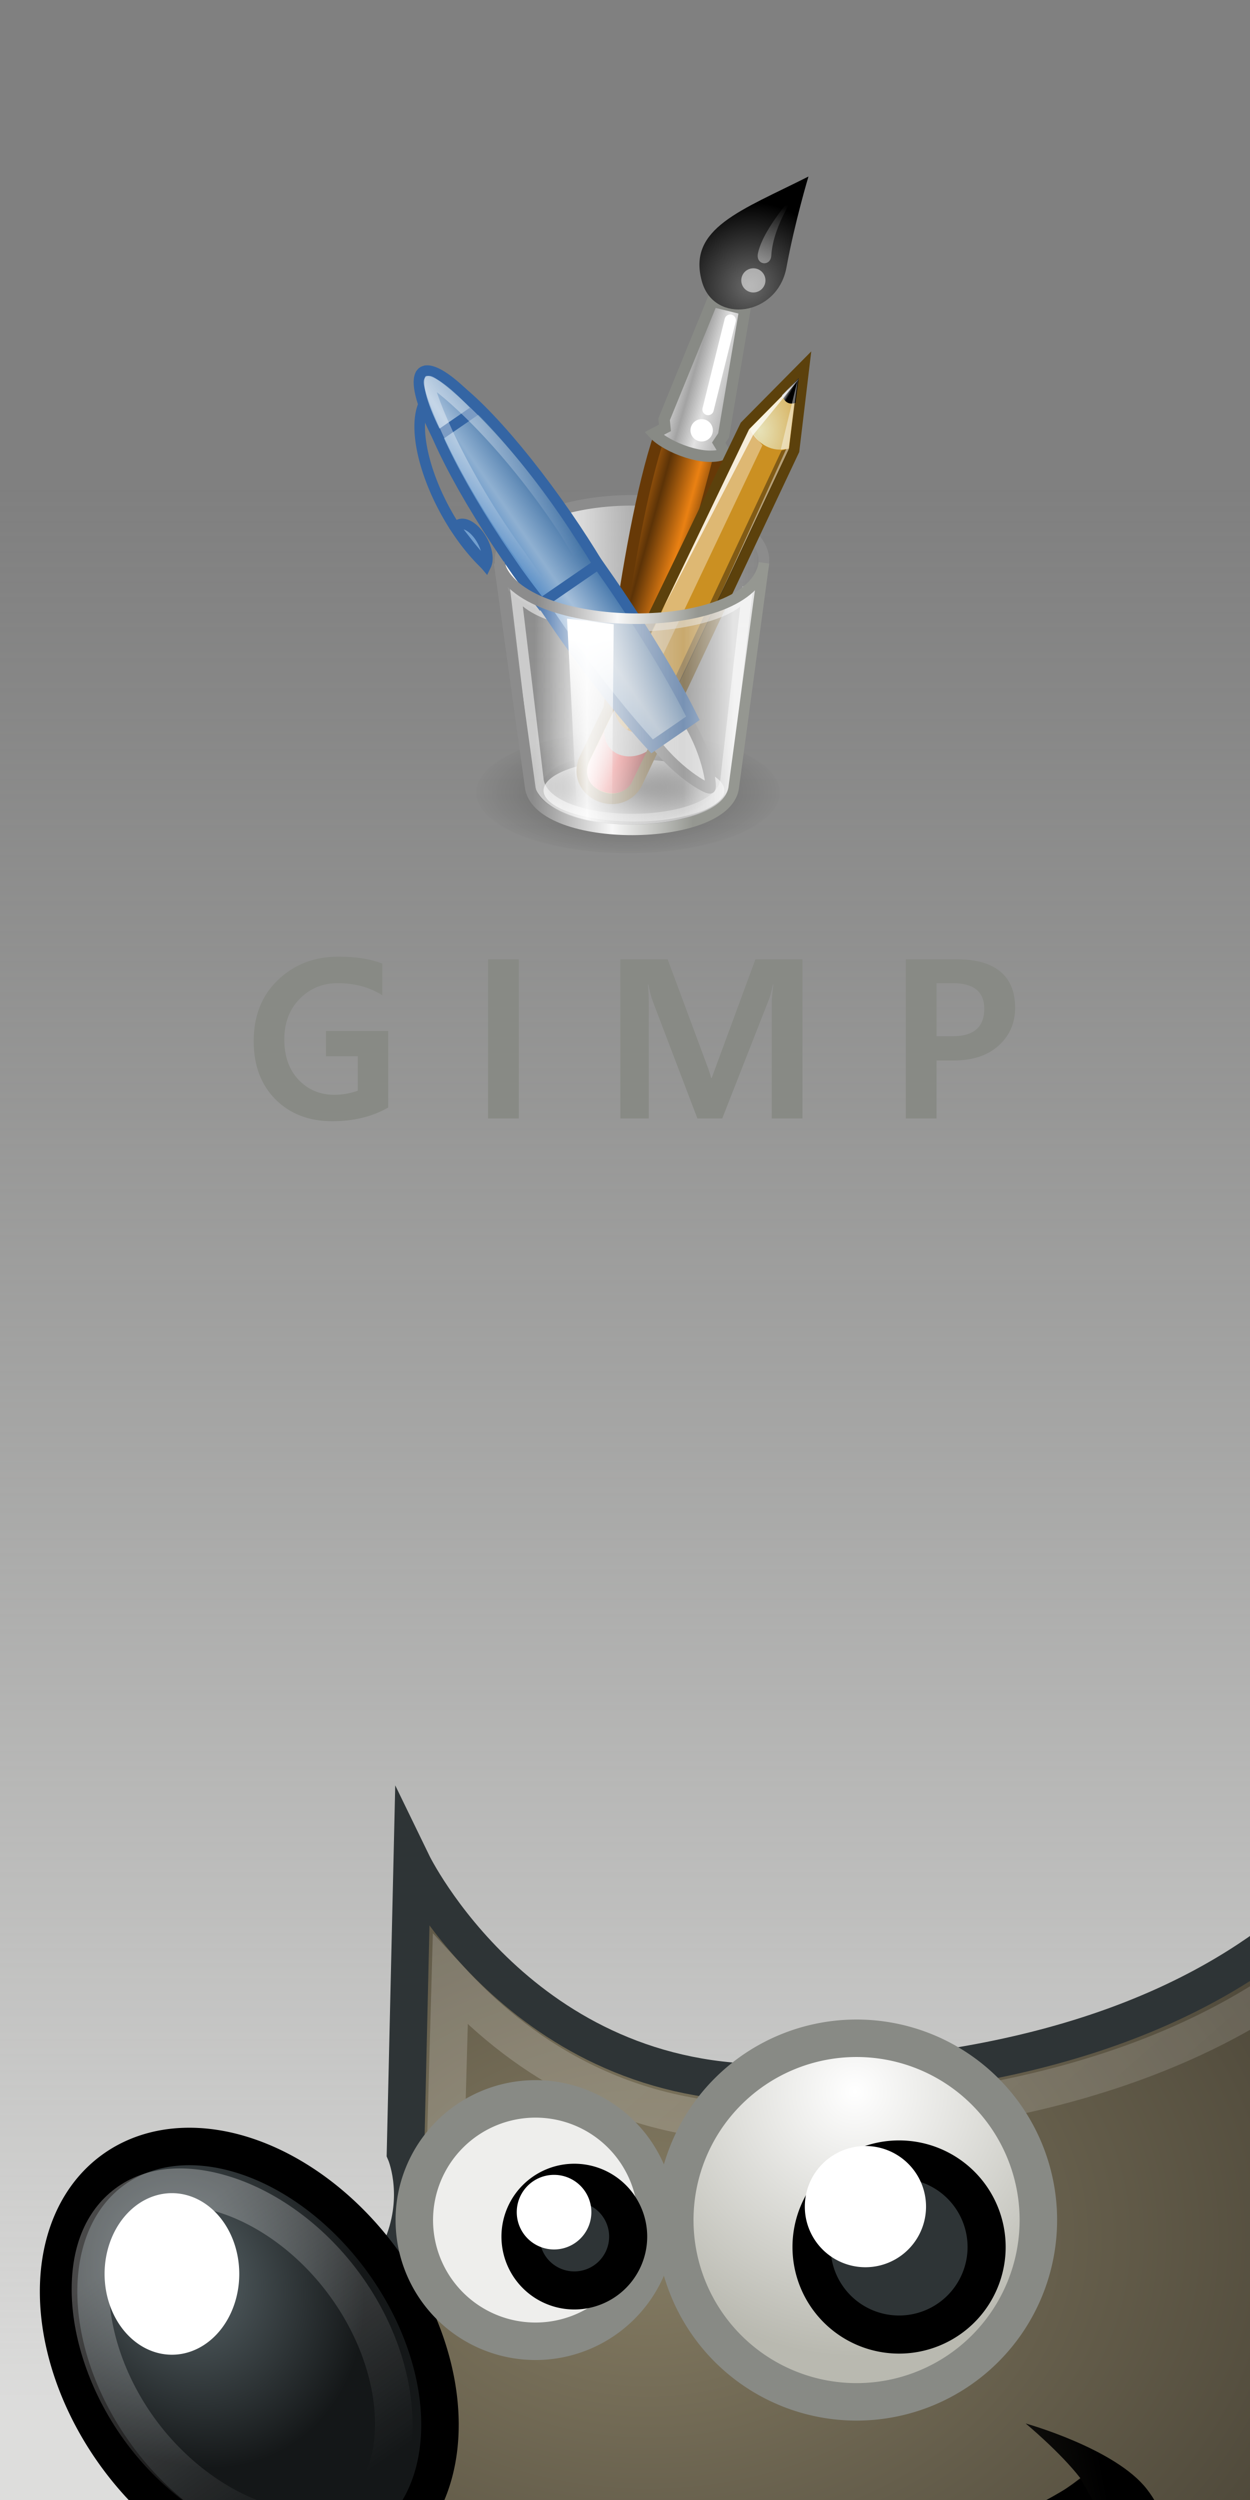
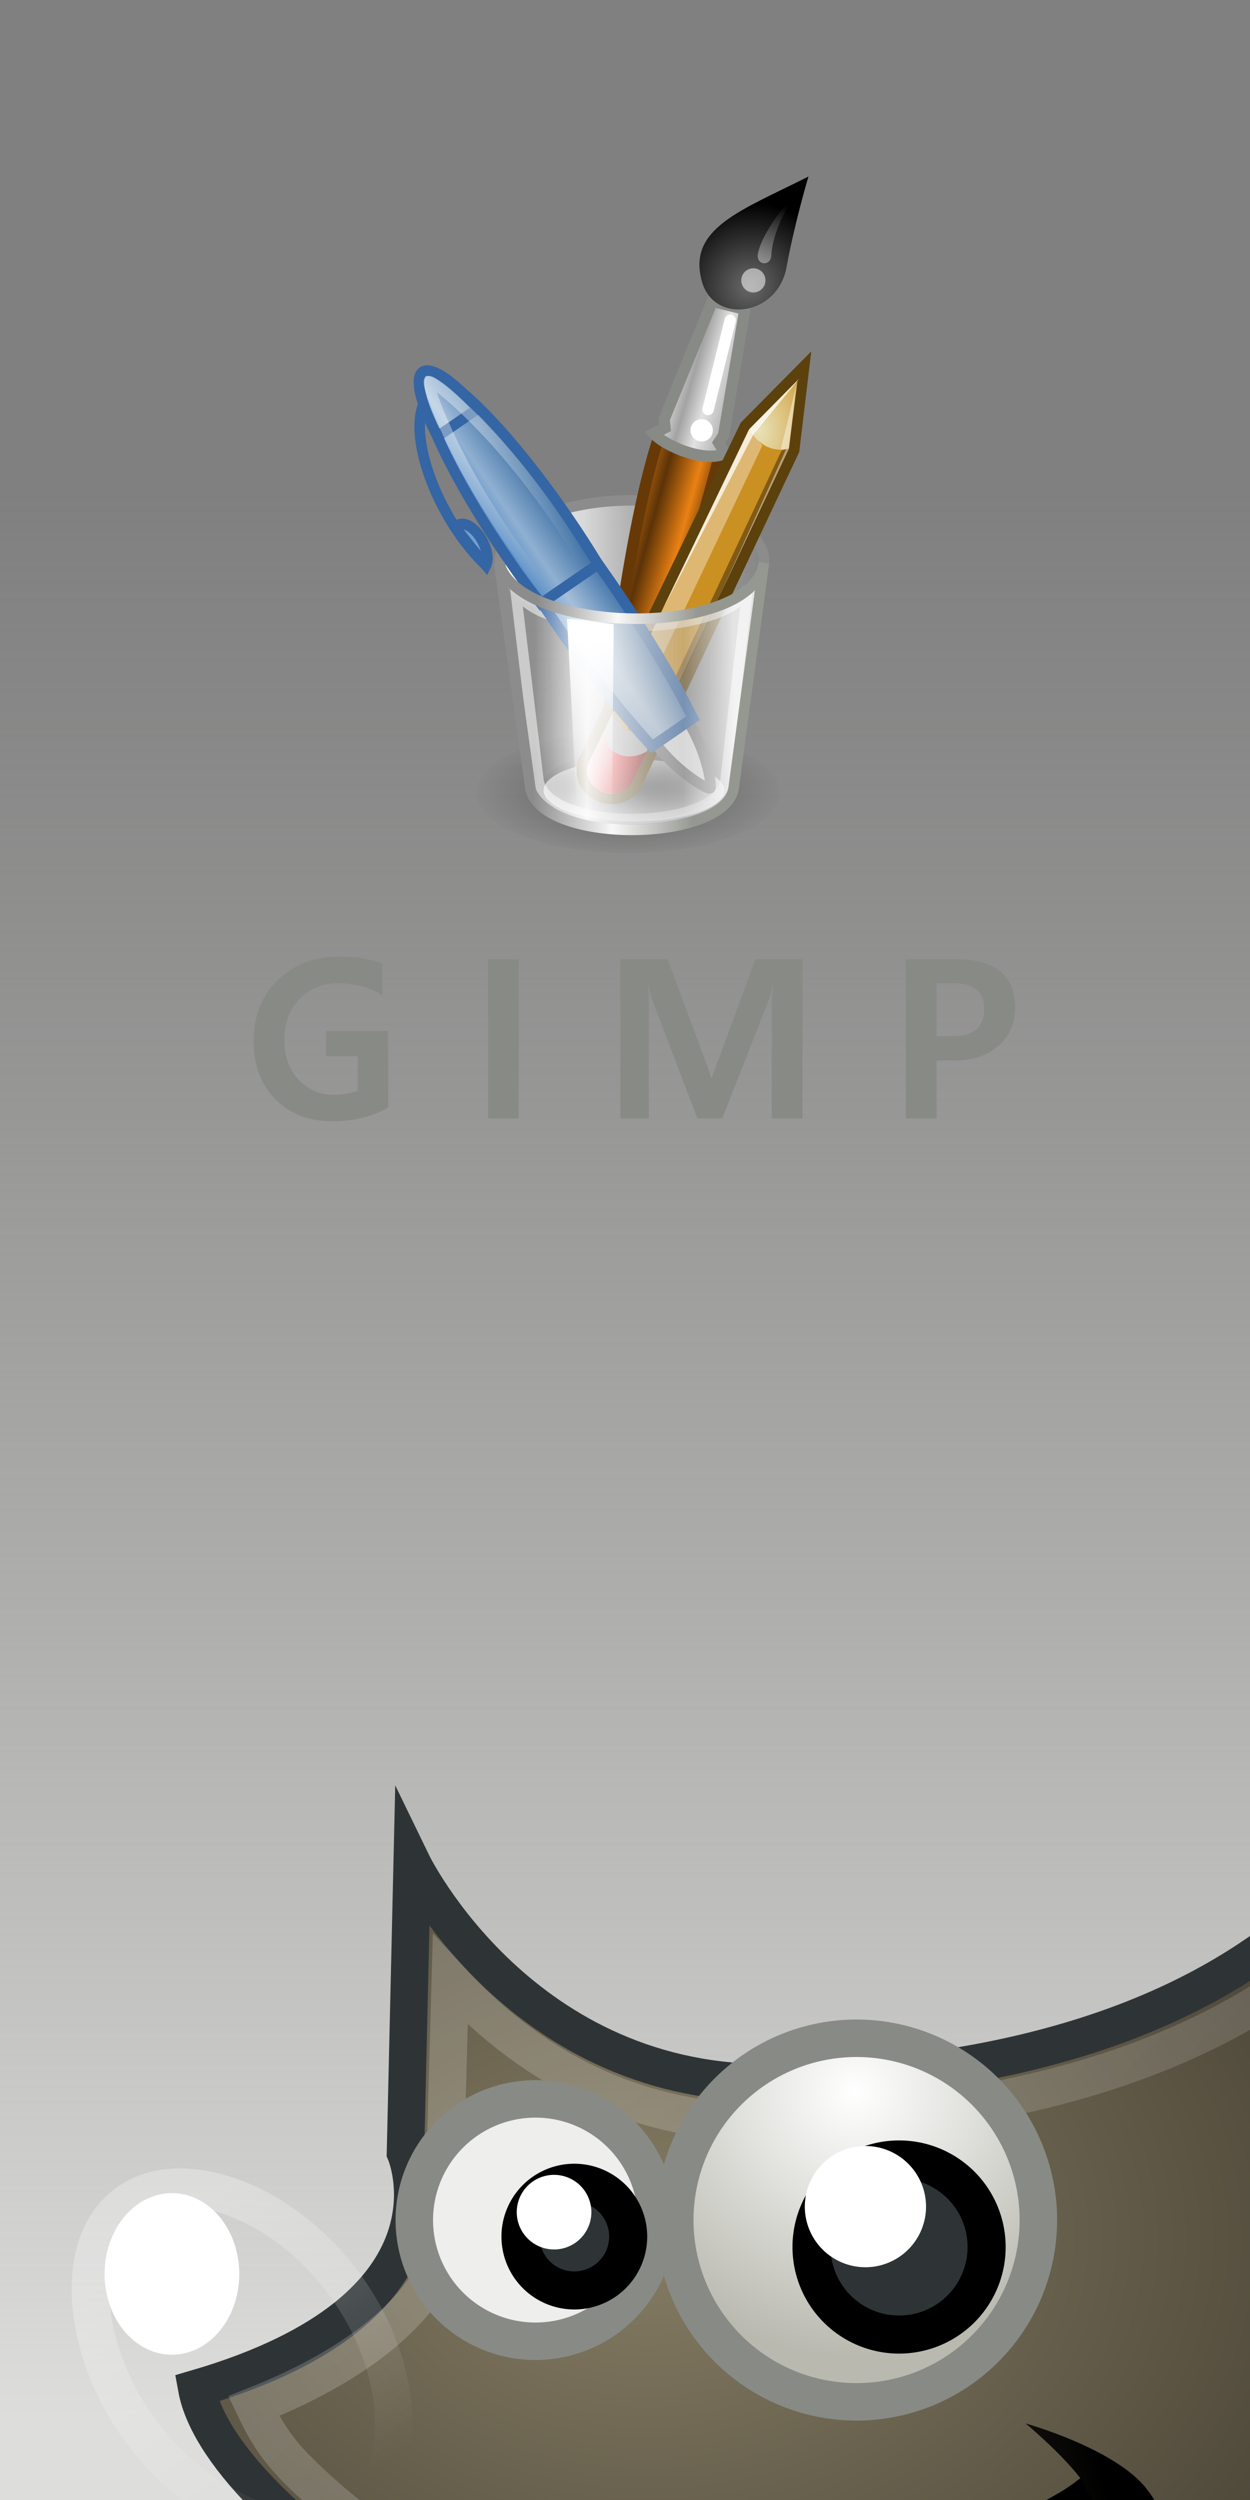
<svg xmlns="http://www.w3.org/2000/svg" xmlns:ns1="http://sodipodi.sourceforge.net/DTD/sodipodi-0.dtd" xmlns:ns2="http://www.inkscape.org/namespaces/inkscape" xmlns:xlink="http://www.w3.org/1999/xlink" width="2700" height="5400" id="svg2" ns1:version="0.32" ns2:version="0.44" version="1.0" ns2:export-filename="/home/jimmac/Desktop/siggraph-gimp.png" ns2:export-xdpi="10" ns2:export-ydpi="10" ns1:docbase="/home/jimmac/Desktop" ns1:docname="siggraph-gimp.svg">
  <rect width="100%" height="100%" fill="#808080" stroke="none" />
  <defs id="defs4">
    <linearGradient id="linearGradient3220">
      <stop style="stop-color:#dddddc;stop-opacity:1;" offset="0" id="stop3222" />
      <stop style="stop-color:#bdbebb;stop-opacity:0;" offset="1" id="stop3224" />
    </linearGradient>
    <linearGradient y2="42.282" x2="7.752" y1="37.752" x1="13.236" gradientTransform="matrix(0.12,-0.445,0.445,0.12,42.084,34.308)" gradientUnits="userSpaceOnUse" id="linearGradient2380" xlink:href="#linearGradient2446" ns2:collect="always" />
    <radialGradient r="7.579" fy="35.357" fx="15.415" cy="35.357" cx="15.415" gradientTransform="matrix(-9.389073e-2,-1.406,1.37,-9.149987e-2,18.284,59.789)" gradientUnits="userSpaceOnUse" id="radialGradient2378" xlink:href="#linearGradient6963" ns2:collect="always" />
    <linearGradient y2="33.439" x2="23.109" y1="30.001" x1="19.395" gradientTransform="matrix(-0.118,-0.528,0.528,-0.118,40.564,46.875)" gradientUnits="userSpaceOnUse" id="linearGradient2376" xlink:href="#linearGradient6939" ns2:collect="always" />
    <linearGradient y2="11.182" x2="27.754" y1="19.24" x1="37.018" gradientTransform="matrix(-0.118,-0.528,0.528,-0.118,46.224,49.691)" gradientUnits="userSpaceOnUse" id="linearGradient2374" xlink:href="#linearGradient6951" ns2:collect="always" />
    <radialGradient r="3.515" fy="19.598" fx="69.473" cy="19.598" cx="69.473" gradientTransform="matrix(1.318,0,0,1.318,-22.126,-6.242)" gradientUnits="userSpaceOnUse" id="radialGradient2372" xlink:href="#linearGradient6468" ns2:collect="always" />
    <linearGradient y2="31.57" x2="5.985" y1="23.362" x1="6.305" gradientUnits="userSpaceOnUse" id="linearGradient2370" xlink:href="#linearGradient6452" ns2:collect="always" />
    <radialGradient r="4.831" fy="25.271" fx="6.024" cy="25.271" cx="6.024" gradientTransform="matrix(0.916,9.318684e-2,-0.109,1.069,3.254,-3.029)" gradientUnits="userSpaceOnUse" id="radialGradient2368" xlink:href="#linearGradient8542" ns2:collect="always" />
    <linearGradient y2="46.986" x2="39.525" y1="19.111" x1="14.969" gradientUnits="userSpaceOnUse" id="linearGradient2366" xlink:href="#linearGradient8524" ns2:collect="always" />
    <linearGradient y2="30.293" x2="21.213" y1="28.083" x1="32.35" gradientTransform="translate(-3.837,0.346)" gradientUnits="userSpaceOnUse" id="linearGradient2364" xlink:href="#linearGradient6482" ns2:collect="always" />
    <radialGradient r="19.229" fy="22.3" fx="18.558" cy="22.3" cx="18.558" gradientTransform="matrix(1.773,0,0,1.297,-16.34,-6.616)" gradientUnits="userSpaceOnUse" id="radialGradient2362" xlink:href="#linearGradient6500" ns2:collect="always" />
    <radialGradient r="18.25" fy="33.938" fx="23" cy="33.938" cx="23" gradientTransform="matrix(1,0,0,0.284,0,24.291)" gradientUnits="userSpaceOnUse" id="radialGradient2360" xlink:href="#linearGradient6492" ns2:collect="always" />
    <linearGradient y2="30.985" x2="24.329" y1="30.543" x1="26.163" gradientUnits="userSpaceOnUse" id="linearGradient4467" xlink:href="#linearGradient8534" ns2:collect="always" />
    <radialGradient gradientUnits="userSpaceOnUse" gradientTransform="matrix(0.916,9.318684e-2,-0.109,1.069,3.254,-3.029)" r="4.831" fy="25.271" fx="6.024" cy="25.271" cx="6.024" id="radialGradient8548" xlink:href="#linearGradient8542" ns2:collect="always" />
    <linearGradient gradientUnits="userSpaceOnUse" y2="30.985" x2="24.329" y1="30.543" x1="26.163" id="linearGradient8540" xlink:href="#linearGradient8534" ns2:collect="always" />
    <linearGradient gradientUnits="userSpaceOnUse" y2="46.986" x2="39.525" y1="19.111" x1="14.969" id="linearGradient8530" xlink:href="#linearGradient8524" ns2:collect="always" />
    <radialGradient r="19.229" fy="22.3" fx="18.558" cy="22.3" cx="18.558" gradientTransform="matrix(1.773,-1.847562e-16,1.351402e-16,1.297,-16.34,-6.616)" gradientUnits="userSpaceOnUse" id="radialGradient8522" xlink:href="#linearGradient6500" ns2:collect="always" />
    <radialGradient gradientUnits="userSpaceOnUse" gradientTransform="matrix(1,0,0,0.284,0,24.291)" r="18.25" fy="33.938" fx="23" cy="33.938" cx="23" id="radialGradient6498" xlink:href="#linearGradient6492" ns2:collect="always" />
    <linearGradient gradientTransform="translate(-3.837,0.346)" gradientUnits="userSpaceOnUse" y2="30.293" x2="21.213" y1="28.083" x1="32.35" id="linearGradient6488" xlink:href="#linearGradient6482" ns2:collect="always" />
    <radialGradient gradientTransform="matrix(1.318,1.207574e-15,-1.207574e-15,1.318,-22.126,-6.242)" gradientUnits="userSpaceOnUse" r="3.515" fy="19.598" fx="69.473" cy="19.598" cx="69.473" id="radialGradient6474" xlink:href="#linearGradient6468" ns2:collect="always" />
    <linearGradient gradientUnits="userSpaceOnUse" y2="31.57" x2="5.985" y1="23.362" x1="6.305" id="linearGradient6458" xlink:href="#linearGradient6452" ns2:collect="always" />
    <radialGradient r="20.531" fy="35.878" fx="24.446" cy="35.878" cx="24.446" gradientTransform="matrix(2.049,-1.696401e-32,0,2.049,-25.65,-37.311)" gradientUnits="userSpaceOnUse" id="radialGradient1366" xlink:href="#linearGradient11520" ns2:collect="always" />
    <radialGradient r="6.566" fy="44.565" fx="30.204" cy="44.565" cx="30.204" gradientTransform="matrix(1,0,0,0.338,2.220359e-14,29.482)" gradientUnits="userSpaceOnUse" id="radialGradient1356" xlink:href="#linearGradient11508" ns2:collect="always" />
    <radialGradient r="3.834" fy="15.048" fx="27.577" cy="15.048" cx="27.577" gradientTransform="matrix(1.243,2.106784e-16,-2.106784e-16,1.243,-6.714,-3.743)" gradientUnits="userSpaceOnUse" id="radialGradient1354" xlink:href="#linearGradient11494" ns2:collect="always" />
    <radialGradient r="3.834" fy="16.049" fx="27.577" cy="16.049" cx="27.577" gradientTransform="matrix(1.243,2.106784e-16,-2.106784e-16,1.243,-6.714,-3.743)" gradientUnits="userSpaceOnUse" id="radialGradient1352" xlink:href="#linearGradient11494" ns2:collect="always" />
    <radialGradient r="20.531" fy="35.878" fx="24.446" cy="35.878" cx="24.446" gradientTransform="matrix(1.995,-1.651527e-32,0,1.995,-24.325,-35.701)" gradientUnits="userSpaceOnUse" id="radialGradient1350" xlink:href="#linearGradient11520" ns2:collect="always" />
    <radialGradient r="6.566" fy="44.565" fx="30.204" cy="44.565" cx="30.204" gradientTransform="matrix(1,0,0,0.338,-1.353344e-14,29.482)" gradientUnits="userSpaceOnUse" id="radialGradient1348" xlink:href="#linearGradient11508" ns2:collect="always" />
    <radialGradient ns2:collect="always" xlink:href="#linearGradient11508" id="radialGradient11532" gradientUnits="userSpaceOnUse" gradientTransform="matrix(1,0,0,0.338,3.185827e-15,29.482)" cx="30.204" cy="44.565" fx="30.204" fy="44.565" r="6.566" />
    <radialGradient ns2:collect="always" xlink:href="#linearGradient11520" id="radialGradient11526" cx="24.446" cy="35.878" fx="24.446" fy="35.878" r="20.531" gradientUnits="userSpaceOnUse" gradientTransform="matrix(1.995,-1.651527e-32,0,1.995,-24.325,-35.701)" />
    <radialGradient ns2:collect="always" xlink:href="#linearGradient11508" id="radialGradient11514" cx="30.204" cy="44.565" fx="30.204" fy="44.565" r="6.566" gradientTransform="matrix(1,0,0,0.338,2.166583e-14,29.482)" gradientUnits="userSpaceOnUse" />
    <radialGradient ns2:collect="always" xlink:href="#linearGradient11494" id="radialGradient11504" gradientUnits="userSpaceOnUse" gradientTransform="matrix(1.243,2.106784e-16,-2.106784e-16,1.243,-6.714,-3.743)" cx="27.577" cy="16.049" fx="27.577" fy="16.049" r="3.834" />
    <radialGradient ns2:collect="always" xlink:href="#linearGradient11494" id="radialGradient11500" cx="27.577" cy="15.048" fx="27.577" fy="15.048" r="3.834" gradientUnits="userSpaceOnUse" gradientTransform="matrix(1.243,2.106784e-16,-2.106784e-16,1.243,-6.714,-3.743)" />
    <radialGradient ns2:collect="always" xlink:href="#linearGradient11399" id="radialGradient11441" gradientUnits="userSpaceOnUse" gradientTransform="matrix(1,0,0,0.487,0,20.065)" cx="12.071" cy="39.143" fx="12.071" fy="39.143" r="8.5" />
    <linearGradient ns2:collect="always" xlink:href="#linearGradient11415" id="linearGradient11439" gradientUnits="userSpaceOnUse" gradientTransform="translate(-60.857,0.429)" x1="13.267" y1="19.774" x2="26.759" y2="33.462" />
    <linearGradient ns2:collect="always" xlink:href="#linearGradient11415" id="linearGradient11427" gradientUnits="userSpaceOnUse" x1="9.696" y1="9.346" x2="35.68" y2="39.034" gradientTransform="translate(-60.571,0)" />
    <linearGradient ns2:collect="always" xlink:href="#linearGradient11415" id="linearGradient11425" gradientUnits="userSpaceOnUse" x1="15.828" y1="3.774" x2="43.616" y2="34.462" gradientTransform="translate(-60.286,-0.286)" />
    <linearGradient ns2:collect="always" id="linearGradient11399">
      <stop style="stop-color:#000000;stop-opacity:1;" offset="0" id="stop11401" />
      <stop style="stop-color:#000000;stop-opacity:0;" offset="1" id="stop11403" />
    </linearGradient>
    <linearGradient id="linearGradient11415">
      <stop style="stop-color:#204a87;stop-opacity:0;" offset="0" id="stop11417" />
      <stop id="stop11423" offset="0.5" style="stop-color:#204a87;stop-opacity:1;" />
      <stop style="stop-color:#204a87;stop-opacity:0;" offset="1" id="stop11419" />
    </linearGradient>
    <linearGradient ns2:collect="always" id="linearGradient11494">
      <stop style="stop-color:#ef2929;stop-opacity:1;" offset="0" id="stop11496" />
      <stop style="stop-color:#ef2929;stop-opacity:0;" offset="1" id="stop11498" />
    </linearGradient>
    <linearGradient ns2:collect="always" id="linearGradient11508">
      <stop style="stop-color:#000000;stop-opacity:1;" offset="0" id="stop11510" />
      <stop style="stop-color:#000000;stop-opacity:0;" offset="1" id="stop11512" />
    </linearGradient>
    <linearGradient id="linearGradient11520">
      <stop style="stop-color:#ffffff;stop-opacity:1;" offset="0" id="stop11522" />
      <stop style="stop-color:#dcdcdc;stop-opacity:1;" offset="1" id="stop11524" />
    </linearGradient>
    <linearGradient id="linearGradient6452" ns2:collect="always">
      <stop id="stop6454" offset="0" style="stop-color:white;stop-opacity:1;" />
      <stop id="stop6456" offset="1" style="stop-color:white;stop-opacity:0;" />
    </linearGradient>
    <linearGradient id="linearGradient6468">
      <stop id="stop6470" offset="0" style="stop-color:white;stop-opacity:1;" />
      <stop id="stop6472" offset="1" style="stop-color:#b9b9b0;stop-opacity:1;" />
    </linearGradient>
    <linearGradient id="linearGradient6482" ns2:collect="always">
      <stop id="stop6484" offset="0" style="stop-color:black;stop-opacity:1;" />
      <stop id="stop6486" offset="1" style="stop-color:black;stop-opacity:0;" />
    </linearGradient>
    <linearGradient id="linearGradient6492" ns2:collect="always">
      <stop id="stop6494" offset="0" style="stop-color:black;stop-opacity:1;" />
      <stop id="stop6496" offset="1" style="stop-color:black;stop-opacity:0;" />
    </linearGradient>
    <linearGradient id="linearGradient6500">
      <stop id="stop6502" offset="0" style="stop-color:#857c63;stop-opacity:1;" />
      <stop id="stop6504" offset="1" style="stop-color:#221f19;stop-opacity:1;" />
    </linearGradient>
    <linearGradient id="linearGradient6951">
      <stop id="stop6953" offset="0" style="stop-color:#6e3d09;stop-opacity:1;" />
      <stop style="stop-color:#ea8113;stop-opacity:1;" offset="0.242" id="stop6959" />
      <stop id="stop6961" offset="0.621" style="stop-color:#5c3307;stop-opacity:1;" />
      <stop id="stop6955" offset="1" style="stop-color:#e07c12;stop-opacity:1;" />
    </linearGradient>
    <linearGradient id="linearGradient6939">
      <stop id="stop6941" offset="0" style="stop-color:#bdbdbd;stop-opacity:1;" />
      <stop style="stop-color:#e2e2e2;stop-opacity:1;" offset="0.333" id="stop6947" />
      <stop id="stop6949" offset="0.667" style="stop-color:#a3a3a3;stop-opacity:1;" />
      <stop id="stop6943" offset="1" style="stop-color:#dddddd;stop-opacity:1;" />
    </linearGradient>
    <linearGradient id="linearGradient6963">
      <stop id="stop6965" offset="0" style="stop-color:#696969;stop-opacity:1;" />
      <stop id="stop6967" offset="1" style="stop-color:#000000;stop-opacity:1;" />
    </linearGradient>
    <linearGradient id="linearGradient2446" ns2:collect="always">
      <stop id="stop2448" offset="0" style="stop-color:#ffffff;stop-opacity:1;" />
      <stop id="stop2450" offset="1" style="stop-color:#ffffff;stop-opacity:0;" />
    </linearGradient>
    <linearGradient id="linearGradient8524" ns2:collect="always">
      <stop id="stop8526" offset="0" style="stop-color:white;stop-opacity:1;" />
      <stop id="stop8528" offset="1" style="stop-color:white;stop-opacity:0;" />
    </linearGradient>
    <linearGradient id="linearGradient8534" ns2:collect="always">
      <stop id="stop8536" offset="0" style="stop-color:black;stop-opacity:1;" />
      <stop id="stop8538" offset="1" style="stop-color:black;stop-opacity:0;" />
    </linearGradient>
    <linearGradient id="linearGradient8542">
      <stop id="stop8544" offset="0" style="stop-color:#5b676b;stop-opacity:1;" />
      <stop id="stop8546" offset="1" style="stop-color:#141718;stop-opacity:1;" />
    </linearGradient>
    <radialGradient r="18.25" fy="33.938" fx="23" cy="33.938" cx="23" gradientTransform="matrix(1,0,0,0.284,0,24.291)" gradientUnits="userSpaceOnUse" id="radialGradient8929" xlink:href="#linearGradient6492" ns2:collect="always" />
    <radialGradient r="19.229" fy="22.3" fx="18.558" cy="22.3" cx="18.558" gradientTransform="matrix(1.773,0,0,1.297,-16.34,-6.616)" gradientUnits="userSpaceOnUse" id="radialGradient8931" xlink:href="#linearGradient6500" ns2:collect="always" />
    <linearGradient y2="30.293" x2="21.213" y1="28.083" x1="32.35" gradientTransform="translate(-3.837,0.346)" gradientUnits="userSpaceOnUse" id="linearGradient8933" xlink:href="#linearGradient6482" ns2:collect="always" />
    <linearGradient y2="46.986" x2="39.525" y1="19.111" x1="14.969" gradientUnits="userSpaceOnUse" id="linearGradient8935" xlink:href="#linearGradient8524" ns2:collect="always" />
    <radialGradient r="4.831" fy="25.271" fx="6.024" cy="25.271" cx="6.024" gradientTransform="matrix(0.916,9.318684e-2,-0.109,1.069,3.254,-3.029)" gradientUnits="userSpaceOnUse" id="radialGradient8937" xlink:href="#linearGradient8542" ns2:collect="always" />
    <linearGradient y2="31.57" x2="5.985" y1="23.362" x1="6.305" gradientUnits="userSpaceOnUse" id="linearGradient8939" xlink:href="#linearGradient6452" ns2:collect="always" />
    <radialGradient r="3.515" fy="19.598" fx="69.473" cy="19.598" cx="69.473" gradientTransform="matrix(1.318,0,0,1.318,-22.126,-6.242)" gradientUnits="userSpaceOnUse" id="radialGradient8941" xlink:href="#linearGradient6468" ns2:collect="always" />
    <linearGradient y2="11.182" x2="27.754" y1="19.24" x1="37.018" gradientTransform="translate(-49.305,1.878)" gradientUnits="userSpaceOnUse" id="linearGradient8943" xlink:href="#linearGradient6951" ns2:collect="always" />
    <linearGradient y2="33.439" x2="23.109" y1="30.001" x1="19.395" gradientTransform="translate(-46.407,-1.803)" gradientUnits="userSpaceOnUse" id="linearGradient8945" xlink:href="#linearGradient6939" ns2:collect="always" />
    <radialGradient r="7.579" fy="35.357" fx="15.415" cy="35.357" cx="15.415" gradientTransform="matrix(1.573,0,0,1.533,-55.367,-21.358)" gradientUnits="userSpaceOnUse" id="radialGradient8947" xlink:href="#linearGradient6963" ns2:collect="always" />
    <linearGradient y2="42.282" x2="7.752" y1="37.752" x1="13.236" gradientTransform="matrix(0.755,0.395,-0.395,0.755,-25.912,6.533)" gradientUnits="userSpaceOnUse" id="linearGradient8949" xlink:href="#linearGradient2446" ns2:collect="always" />
    <linearGradient y2="30.985" x2="24.329" y1="30.543" x1="26.163" gradientUnits="userSpaceOnUse" id="linearGradient8951" xlink:href="#linearGradient8534" ns2:collect="always" />
    <linearGradient ns2:collect="always" xlink:href="#linearGradient3220" id="linearGradient3226" x1="1464" y1="5232" x2="1464" y2="1051.589" gradientUnits="userSpaceOnUse" gradientTransform="matrix(0.914,0,0,1,14.616,0)" />
    <linearGradient id="linearGradient6441">
      <stop id="stop6443" offset="0" style="stop-color:#bdbdbd;stop-opacity:1;" />
      <stop style="stop-color:#e2e2e2;stop-opacity:1;" offset="0.333" id="stop6445" />
      <stop id="stop6447" offset="0.667" style="stop-color:#a3a3a3;stop-opacity:1;" />
      <stop id="stop6449" offset="1" style="stop-color:#dddddd;stop-opacity:1;" />
    </linearGradient>
    <linearGradient id="linearGradient6431">
      <stop id="stop6433" offset="0" style="stop-color:#6e3d09;stop-opacity:1;" />
      <stop style="stop-color:#ea8113;stop-opacity:1;" offset="0.242" id="stop6435" />
      <stop id="stop6437" offset="0.621" style="stop-color:#5c3307;stop-opacity:1;" />
      <stop id="stop6439" offset="1" style="stop-color:#e07c12;stop-opacity:1;" />
    </linearGradient>
    <linearGradient id="linearGradient6425">
      <stop id="stop6427" offset="0" style="stop-color:#696969;stop-opacity:1;" />
      <stop id="stop6429" offset="1" style="stop-color:#000000;stop-opacity:1;" />
    </linearGradient>
    <linearGradient id="linearGradient6629">
      <stop id="stop6631" offset="0" style="stop-color:#aeaeae;stop-opacity:1;" />
      <stop id="stop6633" offset="1" style="stop-color:#c4c4c4;stop-opacity:0;" />
    </linearGradient>
    <linearGradient id="linearGradient6651">
      <stop id="stop6653" offset="0" style="stop-color:#f2f2f2;stop-opacity:1;" />
      <stop id="stop6655" offset="1" style="stop-color:#c3c3c3;stop-opacity:1;" />
    </linearGradient>
    <linearGradient id="linearGradient6721">
      <stop id="stop6723" offset="0" style="stop-color:#729fcf;stop-opacity:1;" />
      <stop id="stop6725" offset="1" style="stop-color:#3c74b1;stop-opacity:1;" />
    </linearGradient>
    <linearGradient id="linearGradient6748">
      <stop id="stop6750" offset="0" style="stop-color:#729fcf;stop-opacity:1;" />
      <stop id="stop6752" offset="1" style="stop-color:#2b5582;stop-opacity:1;" />
    </linearGradient>
    <linearGradient id="linearGradient5036">
      <stop id="stop5038" offset="0" style="stop-color:#f5f5f5;stop-opacity:0.09;" />
      <stop style="stop-color:#ffffff;stop-opacity:0.9;" offset="0.263" id="stop5044" />
      <stop id="stop5088" offset="0.748" style="stop-color:#c7c7c7;stop-opacity:0.46;" />
      <stop id="stop5040" offset="1" style="stop-color:#ffffff;stop-opacity:0.78;" />
    </linearGradient>
    <linearGradient id="linearGradient5048" ns2:collect="always">
      <stop id="stop5050" offset="0" style="stop-color:#000000;stop-opacity:1;" />
      <stop id="stop5052" offset="1" style="stop-color:#000000;stop-opacity:0;" />
    </linearGradient>
    <linearGradient id="linearGradient5058">
      <stop id="stop5060" offset="0" style="stop-color:#959791;stop-opacity:1;" />
      <stop style="stop-color:#f8f8f8;stop-opacity:1;" offset="0.5" id="stop5066" />
      <stop id="stop5062" offset="1" style="stop-color:#8c8c8c;stop-opacity:1;" />
    </linearGradient>
    <linearGradient id="linearGradient5068">
      <stop id="stop5070" offset="0" style="stop-color:#ffffff;stop-opacity:1;" />
      <stop style="stop-color:#ffffff;stop-opacity:0.69;" offset="0.329" id="stop5078" />
      <stop style="stop-color:#c2c2c2;stop-opacity:0.34;" offset="0.658" id="stop5076" />
      <stop id="stop5072" offset="1" style="stop-color:#ffffff;stop-opacity:0;" />
    </linearGradient>
    <linearGradient id="linearGradient2966">
      <stop id="stop2968" offset="0" style="stop-color:#ffd1d1;stop-opacity:1;" />
      <stop style="stop-color:#ff1d1d;stop-opacity:1;" offset="0.5" id="stop3006" />
      <stop id="stop2970" offset="1" style="stop-color:#6f0000;stop-opacity:1;" />
    </linearGradient>
    <linearGradient id="linearGradient2974">
      <stop id="stop2976" offset="0" style="stop-color:#c1c1c1;stop-opacity:1;" />
      <stop id="stop2978" offset="1" style="stop-color:#acacac;stop-opacity:1;" />
    </linearGradient>
    <linearGradient id="linearGradient2984" ns2:collect="always">
      <stop id="stop2986" offset="0" style="stop-color:#e7e2b8;stop-opacity:1;" />
      <stop id="stop2988" offset="1" style="stop-color:#e7e2b8;stop-opacity:0;" />
    </linearGradient>
    <linearGradient id="linearGradient2994">
      <stop id="stop2996" offset="0" style="stop-color:#000000;stop-opacity:1;" />
      <stop id="stop2998" offset="1" style="stop-color:#c9c9c9;stop-opacity:1;" />
    </linearGradient>
    <linearGradient id="linearGradient6395" ns2:collect="always">
      <stop id="stop6397" offset="0" style="stop-color:#ffffff;stop-opacity:1;" />
      <stop id="stop6399" offset="1" style="stop-color:#ffffff;stop-opacity:0;" />
    </linearGradient>
    <linearGradient id="linearGradient9910">
      <stop id="stop9912" offset="0" style="stop-color:#729fcf;stop-opacity:1;" />
      <stop style="stop-color:#a5bfda;stop-opacity:1;" offset="0.316" id="stop9918" />
      <stop id="stop9914" offset="1" style="stop-color:#376ca4;stop-opacity:1;" />
    </linearGradient>
    <linearGradient id="linearGradient9920">
      <stop style="stop-color:#5b90c8;stop-opacity:1;" offset="0" id="stop9922" />
      <stop id="stop9924" offset="0.316" style="stop-color:#8fb0d1;stop-opacity:1;" />
      <stop style="stop-color:#34679d;stop-opacity:1;" offset="1" id="stop9926" />
    </linearGradient>
    <linearGradient id="linearGradient9952" ns2:collect="always">
      <stop id="stop9954" offset="0" style="stop-color:#ffffff;stop-opacity:1;" />
      <stop id="stop9956" offset="1" style="stop-color:#ffffff;stop-opacity:0;" />
    </linearGradient>
    <radialGradient ns2:collect="always" xlink:href="#linearGradient5048" id="radialGradient7579" gradientUnits="userSpaceOnUse" gradientTransform="matrix(1,0,0,0.42,0,21.889)" cx="23.25" cy="37.75" fx="23.25" fy="37.75" r="14.875" />
    <radialGradient ns2:collect="always" xlink:href="#linearGradient5048" id="radialGradient7581" gradientUnits="userSpaceOnUse" gradientTransform="matrix(1,0,0,0.42,0,21.889)" cx="23.25" cy="37.75" fx="23.25" fy="37.75" r="14.875" />
    <linearGradient ns2:collect="always" xlink:href="#linearGradient5068" id="linearGradient7583" gradientUnits="userSpaceOnUse" x1="11.75" y1="14.188" x2="37.625" y2="14.188" />
    <linearGradient ns2:collect="always" xlink:href="#linearGradient6951" id="linearGradient7585" gradientUnits="userSpaceOnUse" gradientTransform="matrix(43.825,0,0,43.825,-3111.016,2206.242)" x1="28.059" y1="18.868" x2="33.437" y2="23.743" />
    <linearGradient ns2:collect="always" xlink:href="#linearGradient6939" id="linearGradient7587" gradientUnits="userSpaceOnUse" gradientTransform="matrix(43.825,0,0,43.825,-3111.016,2206.242)" x1="19.395" y1="30.001" x2="23.109" y2="33.439" />
    <radialGradient ns2:collect="always" xlink:href="#linearGradient6963" id="radialGradient7589" gradientUnits="userSpaceOnUse" gradientTransform="matrix(43.591,0,0,42.48,-3140.645,2292.523)" cx="15.415" cy="35.357" fx="15.415" fy="35.357" r="7.579" />
    <linearGradient ns2:collect="always" xlink:href="#linearGradient2446" id="linearGradient7591" gradientUnits="userSpaceOnUse" gradientTransform="matrix(37.352,0,0,37.352,-3013.206,2449.769)" x1="13.236" y1="37.752" x2="7.752" y2="42.282" />
    <linearGradient ns2:collect="always" xlink:href="#linearGradient2966" id="linearGradient7593" gradientUnits="userSpaceOnUse" gradientTransform="matrix(5.259571e-3,1,1,-5.259571e-3,42.995,-2.496)" x1="48.906" y1="17.376" x2="50.988" y2="22.251" />
    <linearGradient ns2:collect="always" xlink:href="#linearGradient2974" id="linearGradient7595" gradientUnits="userSpaceOnUse" gradientTransform="matrix(5.259571e-3,1,1,-5.259571e-3,42.996,-2.496)" x1="46" y1="19.812" x2="47.688" y2="22.625" />
    <radialGradient ns2:collect="always" xlink:href="#linearGradient2984" id="radialGradient7597" gradientUnits="userSpaceOnUse" gradientTransform="matrix(1.53767e-2,2.924,2.03,-1.067544e-2,20.391,-69.727)" cx="29.053" cy="27.641" fx="29.053" fy="27.641" r="3.241" />
    <linearGradient ns2:collect="always" xlink:href="#linearGradient2994" id="linearGradient7599" gradientUnits="userSpaceOnUse" gradientTransform="matrix(5.259571e-3,1,1,-5.259571e-3,48.693,-14.145)" x1="25.719" y1="31.047" x2="25.515" y2="30.703" />
    <linearGradient ns2:collect="always" xlink:href="#linearGradient9910" id="linearGradient7601" gradientUnits="userSpaceOnUse" gradientTransform="matrix(-20.12,-29.23,29.23,-20.12,-3847.44,7693.202)" x1="28.245" y1="60.446" x2="28.245" y2="68.225" />
    <linearGradient ns2:collect="always" xlink:href="#linearGradient9920" id="linearGradient7603" gradientUnits="userSpaceOnUse" gradientTransform="matrix(-20.12,-29.23,29.23,-20.12,-3847.44,7693.202)" x1="28.245" y1="60.446" x2="28.245" y2="68.225" />
    <linearGradient ns2:collect="always" xlink:href="#linearGradient9910" id="linearGradient7605" gradientUnits="userSpaceOnUse" gradientTransform="matrix(-20.12,-29.23,29.23,-20.12,-3847.44,7693.202)" x1="28.245" y1="60.446" x2="28.245" y2="68.225" />
    <linearGradient ns2:collect="always" xlink:href="#linearGradient9952" id="linearGradient7607" gradientUnits="userSpaceOnUse" gradientTransform="matrix(-20.12,-29.23,29.23,-20.12,-3847.44,7693.202)" x1="55.876" y1="62.402" x2="38.061" y2="62.827" />
    <linearGradient ns2:collect="always" xlink:href="#linearGradient5036" id="linearGradient7609" gradientUnits="userSpaceOnUse" gradientTransform="matrix(40.787,0,0,40.787,-3469.437,4683.382)" x1="15.375" y1="26.085" x2="34.25" y2="26.085" />
    <linearGradient ns2:collect="always" xlink:href="#linearGradient5058" id="linearGradient7611" gradientUnits="userSpaceOnUse" gradientTransform="matrix(40.787,0,0,40.787,-3469.437,4683.382)" x1="30.875" y1="19.46" x2="15.625" y2="19.085" />
    <linearGradient ns2:collect="always" xlink:href="#linearGradient6395" id="linearGradient7613" gradientUnits="userSpaceOnUse" gradientTransform="matrix(40.787,0,0,40.787,-3469.437,4453.957)" x1="20.064" y1="27.14" x2="20.683" y2="44.111" />
    <linearGradient ns2:collect="always" xlink:href="#linearGradient3220" id="linearGradient7645" gradientUnits="userSpaceOnUse" gradientTransform="matrix(0.914,0,0,1,14.616,7.19104e-5)" x1="1464" y1="5232" x2="1464" y2="1051.589" />
    <linearGradient ns2:collect="always" xlink:href="#linearGradient3220" id="linearGradient2134" gradientUnits="userSpaceOnUse" gradientTransform="matrix(0.914,0,0,1,14.616,7.19104e-5)" x1="1464" y1="5232" x2="1464" y2="1051.589" />
    <linearGradient ns2:collect="always" xlink:href="#linearGradient3220" id="linearGradient2135" gradientUnits="userSpaceOnUse" gradientTransform="matrix(0.914,0,0,1,14.616,7.19104e-5)" x1="1464" y1="5232" x2="1464" y2="1051.589" />
    <clipPath clipPathUnits="userSpaceOnUse" id="clipPath2133">
      <rect ry="0.002" rx="0.001" y="-37.963" x="-0.021" height="67.051" width="33.427" id="rect7640" style="opacity:1;color:black;fill:url(#linearGradient2136);fill-opacity:1;fill-rule:evenodd;stroke:none;stroke-width:1px;stroke-linecap:round;stroke-linejoin:round;marker:none;marker-start:none;marker-mid:none;marker-end:none;stroke-miterlimit:4;stroke-dasharray:none;stroke-dashoffset:0;stroke-opacity:1;visibility:visible;display:inline;overflow:visible" clip-path="none" />
    </clipPath>
    <linearGradient ns2:collect="always" xlink:href="#linearGradient3220" id="linearGradient2136" gradientUnits="userSpaceOnUse" gradientTransform="matrix(1.129277e-2,0,0,1.23619e-2,0.16,-37.864)" x1="1464" y1="5232" x2="1464" y2="1051.589" />
  </defs>
  <ns1:namedview id="base" pagecolor="white" bordercolor="#666666" borderopacity="1.0" gridtolerance="10000" guidetolerance="10" objecttolerance="10" ns2:pageopacity="1" ns2:pageshadow="2" ns2:zoom="0.088388348" ns2:cx="1566.5706" ns2:cy="1879.8658" ns2:document-units="in" ns2:current-layer="layer1" width="30in" height="60in" ns2:showpageshadow="false" units="in" ns2:window-width="1031" ns2:window-height="898" ns2:window-x="2695" ns2:window-y="223" />
  <g ns2:groupmode="layer" id="layer2" ns2:label="texture">
    <rect style="opacity:1;color:black;fill:url(#linearGradient3226);fill-opacity:1;fill-rule:evenodd;stroke:none;stroke-width:1px;stroke-linecap:round;stroke-linejoin:round;marker:none;marker-start:none;marker-mid:none;marker-end:none;stroke-miterlimit:4;stroke-dasharray:none;stroke-dashoffset:0;stroke-opacity:1;visibility:visible;display:inline;overflow:visible" id="rect3218" width="2704" height="5424" x="-1.6884414e-08" y="-8" rx="0.116" ry="0.166" />
  </g>
  <g ns2:groupmode="layer" id="layer3" ns2:label="wilber">
    <g ns2:label="Layer 1" id="g2303" transform="matrix(80.894,0,0,80.894,1.659,3062.934)" clip-path="url(#clipPath2133)">
      <g id="g8883" transform="matrix(1.017,0,0,1.017,0.435,-0.792)">
        <path transform="matrix(1,0,0,1.53,0.125,-19.991)" d="M 41.25 33.938 A 18.25 5.188 0 1 1  4.75,33.938 A 18.25 5.188 0 1 1  41.25 33.938 z" ns1:ry="5.1875" ns1:rx="18.25" ns1:cy="33.9375" ns1:cx="23" id="path8885" style="opacity:1;color:black;fill:url(#radialGradient8929);fill-opacity:1;fill-rule:evenodd;stroke:none;stroke-width:1;stroke-linecap:butt;stroke-linejoin:miter;marker:none;marker-start:none;marker-mid:none;marker-end:none;stroke-miterlimit:10;stroke-dasharray:none;stroke-dashoffset:0;stroke-opacity:1;visibility:visible;display:inline;overflow:visible" ns1:type="arc" />
        <path ns1:nodetypes="cscccc" id="path8887" d="M 10.374,12.468 C 10.374,12.468 13.249,18.396 19.974,18.228 C 34.066,17.875 36.309,10.583 37.833,8.766 C 42.895,51.418 6.014,33.362 4.718,26.256 C 11.965,24.135 10.198,20.069 10.198,20.069 L 10.374,12.468 z " style="opacity:1;color:black;fill:url(#radialGradient8931);fill-opacity:1;fill-rule:evenodd;stroke:#2e3436;stroke-width:0.984;stroke-linecap:butt;stroke-linejoin:miter;marker:none;marker-start:none;marker-mid:none;marker-end:none;stroke-miterlimit:10;stroke-dasharray:none;stroke-dashoffset:0;stroke-opacity:1;visibility:visible;display:inline;overflow:visible" />
        <path ns1:nodetypes="cccsccc" id="path8889" d="M 15.738,30.066 C 22.477,31.414 25.908,30.164 27.917,28.613 C 27.387,27.928 26.481,27.177 26.481,27.177 C 26.481,27.177 28.834,27.831 29.663,28.901 C 30.489,29.967 29.969,30.624 29.753,31.989 C 29.272,30.79 28.373,30.341 28.252,29.865 C 26.445,32.361 21.945,32.258 15.738,30.066 z " style="opacity:1;color:black;fill:url(#linearGradient8933);fill-opacity:1;fill-rule:evenodd;stroke:none;stroke-width:1;stroke-linecap:butt;stroke-linejoin:miter;marker:none;marker-start:none;marker-mid:none;marker-end:none;stroke-miterlimit:10;stroke-dasharray:none;stroke-dashoffset:0;stroke-opacity:1;visibility:visible;display:inline;overflow:visible" />
        <path d="M 36.969,11.844 C 36.407,12.771 35.562,13.877 34.281,14.938 C 31.649,17.117 27.231,19.1 20,19.281 C 15.776,19.386 13.047,17.347 11.375,15.531 L 11.25,20 C 11.386,20.419 11.665,21.39 11.188,22.719 C 10.673,24.148 9.033,25.61 6.219,26.719 C 6.469,27.241 6.714,27.762 7.469,28.5 C 8.497,29.505 9.926,30.588 11.625,31.562 C 15.023,33.511 19.427,35.056 23.531,35.125 C 27.636,35.194 31.388,33.89 33.969,30.125 C 36.347,26.654 37.651,20.777 36.969,11.844 z " ns2:href="#path4323" id="path8891" style="opacity:0.185;color:black;fill:none;fill-opacity:1;fill-rule:evenodd;stroke:url(#linearGradient8935);stroke-width:0.984;stroke-linecap:butt;stroke-linejoin:miter;marker:none;marker-start:none;marker-mid:none;marker-end:none;stroke-miterlimit:10;stroke-dasharray:none;stroke-dashoffset:0;stroke-opacity:1;visibility:visible;display:inline;overflow:visible" xlink:href="#path4323" ns2:original="M 37.5 8.75 C 37.304927 8.7198838 37.083027 8.9384197 36.90625 9.46875 C 36.552697 10.529411 34.061264 17.865197 19.96875 18.21875 C 13.244017 18.385977 10.375 12.46875 10.375 12.46875 L 10.1875 20.0625 C 10.1875 20.0625 11.966595 24.128679 4.71875 26.25 C 6.014785 33.355656 42.502444 51.25055 37.90625 9.53125 C 37.843713 9.0411177 37.695073 8.7801162 37.5 8.75 z " ns2:radius="-1.073054" ns1:type="inkscape:offset" />
-         <path transform="matrix(0.811,-0.585,0.585,0.811,-14.778,6.947)" d="M 10.43 27.229 A 4.331 6.099 0 1 1  1.768,27.229 A 4.331 6.099 0 1 1  10.43 27.229 z" ns1:ry="6.0987959" ns1:rx="4.3310289" ns1:cy="27.228739" ns1:cx="6.0987959" id="path8893" style="opacity:1;color:black;fill:url(#radialGradient8937);fill-opacity:1;fill-rule:evenodd;stroke:black;stroke-width:0.984;stroke-linecap:butt;stroke-linejoin:miter;marker:none;marker-start:none;marker-mid:none;marker-end:none;stroke-miterlimit:10;stroke-dasharray:none;stroke-dashoffset:0;stroke-opacity:1;visibility:visible;display:inline;overflow:visible" ns1:type="arc" />
+         <path transform="matrix(0.811,-0.585,0.585,0.811,-14.778,6.947)" d="M 10.43 27.229 A 4.331 6.099 0 1 1  10.43 27.229 z" ns1:ry="6.0987959" ns1:rx="4.3310289" ns1:cy="27.228739" ns1:cx="6.0987959" id="path8893" style="opacity:1;color:black;fill:url(#radialGradient8937);fill-opacity:1;fill-rule:evenodd;stroke:black;stroke-width:0.984;stroke-linecap:butt;stroke-linejoin:miter;marker:none;marker-start:none;marker-mid:none;marker-end:none;stroke-miterlimit:10;stroke-dasharray:none;stroke-dashoffset:0;stroke-opacity:1;visibility:visible;display:inline;overflow:visible" ns1:type="arc" />
        <path transform="matrix(0.8,-0.599,0.599,0.8,-15.274,7.328)" d="M 6.094,22.156 C 5.296,22.156 4.541,22.602 3.906,23.5 C 3.272,24.398 2.812,25.734 2.812,27.219 C 2.812,28.703 3.272,30.04 3.906,30.938 C 4.541,31.835 5.296,32.281 6.094,32.281 C 6.892,32.281 7.671,31.805 8.312,30.906 C 8.954,30.008 9.406,28.7 9.406,27.219 C 9.406,25.737 8.954,24.43 8.312,23.531 C 7.671,22.633 6.892,22.156 6.094,22.156 z " ns2:href="#path5198" id="path8895" style="opacity:0.281;color:black;fill:none;fill-opacity:1;fill-rule:evenodd;stroke:url(#linearGradient8939);stroke-width:0.984;stroke-linecap:butt;stroke-linejoin:miter;marker:none;marker-start:none;marker-mid:none;marker-end:none;stroke-miterlimit:10;stroke-dasharray:none;stroke-dashoffset:0;stroke-opacity:1;visibility:visible;display:inline;overflow:visible" xlink:href="#path5198" ns2:original="M 6.09375 21.125 C 3.703022 21.125 1.78125 23.852215 1.78125 27.21875 C 1.78125 30.585285 3.703022 33.312501 6.09375 33.3125 C 8.484478 33.3125 10.4375 30.585285 10.4375 27.21875 C 10.4375 23.852215 8.484478 21.124999 6.09375 21.125 z " ns2:radius="-1.044355" ns1:type="inkscape:offset" />
        <path d="M 5.834 23.251 A 1.768 2.121 0 1 1  2.298,23.251 A 1.768 2.121 0 1 1  5.834 23.251 z" ns1:ry="2.1213202" ns1:rx="1.767767" ns1:cy="23.251263" ns1:cx="4.0658641" id="path8897" style="opacity:1;color:black;fill:white;fill-opacity:1;fill-rule:evenodd;stroke:none;stroke-width:1;stroke-linecap:butt;stroke-linejoin:miter;marker:none;marker-start:none;marker-mid:none;marker-end:none;stroke-miterlimit:10;stroke-dasharray:none;stroke-dashoffset:0;stroke-opacity:1;visibility:visible;display:inline;overflow:visible" ns1:type="arc" />
        <path transform="translate(-55.861,0)" d="M 72.655 21.837 A 3.182 3.182 0 1 1  66.291,21.837 A 3.182 3.182 0 1 1  72.655 21.837 z" ns1:ry="3.1819806" ns1:rx="3.1819806" ns1:cy="21.837049" ns1:cx="69.473244" id="path8899" style="opacity:1;color:black;fill:#eeeeec;fill-opacity:1;fill-rule:evenodd;stroke:#888a85;stroke-width:0.984;stroke-linecap:butt;stroke-linejoin:miter;marker:none;marker-start:none;marker-mid:none;marker-end:none;stroke-miterlimit:10;stroke-dasharray:none;stroke-dashoffset:0;stroke-opacity:1;visibility:visible;display:inline;overflow:visible" ns1:type="arc" />
        <path ns1:type="arc" style="opacity:1;color:black;fill:url(#radialGradient8941);fill-opacity:1;fill-rule:evenodd;stroke:#888a85;stroke-width:0.656;stroke-linecap:butt;stroke-linejoin:miter;marker:none;marker-start:none;marker-mid:none;marker-end:none;stroke-miterlimit:10;stroke-dasharray:none;stroke-dashoffset:0;stroke-opacity:1;visibility:visible;display:inline;overflow:visible" id="path8901" ns1:cx="69.473244" ns1:cy="21.837049" ns1:rx="3.1819806" ns1:ry="3.1819806" d="M 72.655 21.837 A 3.182 3.182 0 1 1  66.291,21.837 A 3.182 3.182 0 1 1  72.655 21.837 z" transform="matrix(1.5,0,0,1.5,-82.168,-10.919)" />
        <path transform="translate(1.414,0.707)" d="M 24.042 21.837 A 2.298 2.298 0 1 1  19.445,21.837 A 2.298 2.298 0 1 1  24.042 21.837 z" ns1:ry="2.2980971" ns1:rx="2.2980971" ns1:cy="21.837049" ns1:cx="21.743534" id="path8903" style="opacity:1;color:black;fill:#2e3436;fill-opacity:1;fill-rule:evenodd;stroke:black;stroke-width:1;stroke-linecap:butt;stroke-linejoin:miter;marker:none;marker-start:none;marker-mid:none;marker-end:none;stroke-miterlimit:10;stroke-dasharray:none;stroke-dashoffset:0;stroke-opacity:1;visibility:visible;display:inline;overflow:visible" ns1:type="arc" />
        <path transform="matrix(0.9,0,0,0.9,3.023,2.626)" d="M 23.158 20.953 A 1.768 1.768 0 1 1  19.622,20.953 A 1.768 1.768 0 1 1  23.158 20.953 z" ns1:ry="1.767767" ns1:rx="1.767767" ns1:cy="20.953165" ns1:cx="21.38998" id="path8905" style="opacity:1;color:black;fill:white;fill-opacity:1;fill-rule:evenodd;stroke:none;stroke-width:1;stroke-linecap:butt;stroke-linejoin:miter;marker:none;marker-start:none;marker-mid:none;marker-end:none;stroke-miterlimit:10;stroke-dasharray:none;stroke-dashoffset:0;stroke-opacity:1;visibility:visible;display:inline;overflow:visible" ns1:type="arc" />
        <path transform="matrix(0.615,0,0,0.615,1.259,8.841)" ns1:type="arc" style="opacity:1;color:black;fill:#2e3436;fill-opacity:1;fill-rule:evenodd;stroke:black;stroke-width:1.625;stroke-linecap:butt;stroke-linejoin:miter;marker:none;marker-start:none;marker-mid:none;marker-end:none;stroke-miterlimit:10;stroke-dasharray:none;stroke-dashoffset:0;stroke-opacity:1;visibility:visible;display:inline;overflow:visible" id="path8907" ns1:cx="21.743534" ns1:cy="21.837049" ns1:rx="2.2980971" ns1:ry="2.2980971" d="M 24.042 21.837 A 2.298 2.298 0 1 1  19.445,21.837 A 2.298 2.298 0 1 1  24.042 21.837 z" />
        <path ns1:type="arc" style="opacity:1;color:black;fill:white;fill-opacity:1;fill-rule:evenodd;stroke:none;stroke-width:1;stroke-linecap:butt;stroke-linejoin:miter;marker:none;marker-start:none;marker-mid:none;marker-end:none;stroke-miterlimit:10;stroke-dasharray:none;stroke-dashoffset:0;stroke-opacity:1;visibility:visible;display:inline;overflow:visible" id="path8909" ns1:cx="21.38998" ns1:cy="20.953165" ns1:rx="1.767767" ns1:ry="1.767767" d="M 23.158 20.953 A 1.768 1.768 0 1 1  19.622,20.953 A 1.768 1.768 0 1 1  23.158 20.953 z" transform="matrix(0.554,0,0,0.554,2.249,10.021)" />
        <g transform="matrix(-0.115,-0.39,0.39,-0.115,24.715,29.689)" id="g8911">
          <path style="opacity:1;color:black;fill:url(#linearGradient8943);fill-opacity:1;fill-rule:nonzero;stroke:#673907;stroke-width:2.42;stroke-linecap:round;stroke-linejoin:miter;marker:none;marker-start:none;marker-mid:none;marker-end:none;stroke-miterlimit:4;stroke-dasharray:none;stroke-dashoffset:0;stroke-opacity:1;visibility:visible;display:inline;overflow:visible" d="M -23.364,23.568 L -19.654,27.038 C -11.307,20.657 -2.56,6.938 -2.56,6.938 C -0.584,4.696 -2.677,3.188 -4.725,4.54 C -4.725,4.54 -17.695,14.655 -23.364,23.568 z " id="path8913" ns2:r_cx="true" ns2:r_cy="true" ns1:nodetypes="ccssc" />
          <path style="opacity:1;color:black;fill:url(#linearGradient8945);fill-opacity:1;fill-rule:nonzero;stroke:#888a85;stroke-width:2.42;stroke-linecap:round;stroke-linejoin:miter;marker:none;marker-start:none;marker-mid:none;marker-end:none;stroke-miterlimit:4;stroke-dasharray:none;stroke-dashoffset:0;stroke-opacity:1;visibility:visible;display:inline;overflow:visible" d="M -30.45,32.814 L -28.203,34.748 L -19.711,27.381 L -19.436,26.675 L -18.341,26.657 C -18.779,25.095 -21.283,22.274 -23.158,22.274 L -23.076,23.364 L -23.746,23.744 L -30.45,32.814 z " id="path8915" ns2:r_cx="true" ns2:r_cy="true" ns1:nodetypes="ccccccccc" />
          <path style="opacity:1;color:black;fill:none;fill-opacity:1;fill-rule:nonzero;stroke:white;stroke-width:2.46;stroke-linecap:round;stroke-linejoin:round;marker:none;marker-start:none;marker-mid:none;marker-end:none;stroke-miterlimit:4;stroke-dasharray:none;stroke-dashoffset:0;stroke-opacity:1;visibility:visible;display:inline;overflow:visible" d="M -23.801,28.377 L -28.166,33.643" id="path8917" ns2:r_cx="true" ns2:r_cy="true" />
          <path style="opacity:1;color:black;fill:url(#radialGradient8947);fill-opacity:1;fill-rule:nonzero;stroke:none;stroke-width:0.2;stroke-linecap:round;stroke-linejoin:miter;marker:none;marker-start:none;marker-mid:none;marker-end:none;stroke-miterlimit:4;stroke-dasharray:none;stroke-dashoffset:0;stroke-opacity:1;visibility:visible;display:inline;overflow:visible" d="M -45.341,42.77 C -34.897,42.77 -26.971,44.014 -25.471,36.415 C -24.261,30.292 -32.681,27.358 -36.853,32.824 C -40.873,38.09 -45.341,42.77 -45.341,42.77 z " id="path8919" ns2:r_cx="true" ns2:r_cy="true" ns1:nodetypes="cssc" />
          <path ns1:type="arc" style="opacity:0.528;color:black;fill:white;fill-opacity:1;fill-rule:nonzero;stroke:none;stroke-width:1;stroke-linecap:round;stroke-linejoin:miter;marker:none;marker-start:none;marker-mid:none;marker-end:none;stroke-miterlimit:4;stroke-dasharray:none;stroke-dashoffset:0;stroke-opacity:1;visibility:visible;display:inline;overflow:visible" id="path8921" ns1:cx="7.624999" ns1:cy="37.75" ns1:rx="1.2499999" ns1:ry="1.2499999" d="M 8.875 37.75 A 1.25 1.25 0 1 1  6.375,37.75 A 1.25 1.25 0 1 1  8.875 37.75 z" ns2:r_cx="true" ns2:r_cy="true" transform="matrix(2.07,0,0,2.07,-44.75,-41.51)" />
          <path transform="matrix(1.397,0,0,1.397,-32.055,-25.877)" ns2:r_cy="true" ns2:r_cx="true" d="M 8.875 37.75 A 1.25 1.25 0 1 1  6.375,37.75 A 1.25 1.25 0 1 1  8.875 37.75 z" ns1:ry="1.2499999" ns1:rx="1.2499999" ns1:cy="37.75" ns1:cx="7.624999" id="path8923" style="opacity:1;color:black;fill:white;fill-opacity:1;fill-rule:nonzero;stroke:none;stroke-width:1;stroke-linecap:round;stroke-linejoin:miter;marker:none;marker-start:none;marker-mid:none;marker-end:none;stroke-miterlimit:4;stroke-dasharray:none;stroke-dashoffset:0;stroke-opacity:1;visibility:visible;display:inline;overflow:visible" ns1:type="arc" />
-           <path style="opacity:0.428;color:black;fill:url(#linearGradient8949);fill-opacity:1;fill-rule:nonzero;stroke:none;stroke-width:1;stroke-linecap:round;stroke-linejoin:miter;marker:none;marker-start:none;marker-mid:none;marker-end:none;stroke-miterlimit:4;stroke-dasharray:none;stroke-dashoffset:0;stroke-opacity:1;visibility:visible;display:inline;overflow:visible" d="M -38.544,40.909 C -38.544,40.909 -34.822,41.004 -32.427,39.497 C -31.58,38.964 -30.911,40.147 -31.933,40.585 C -34.141,41.529 -38.544,40.909 -38.544,40.909 z " id="path8925" ns2:r_cx="true" ns2:r_cy="true" ns1:nodetypes="cssc" />
        </g>
        <path ns1:nodetypes="cccccc" id="path8927" d="M 23.003,31.737 C 24.5,31.88 25.853,31.464 26.415,31.262 C 26.513,30.707 26.952,29.641 28.461,29.571 L 27.931,28.643 C 27.931,28.643 25.964,29.991 23.865,30.389 L 23.003,31.737 z " style="opacity:1;color:black;fill:url(#linearGradient8951);fill-opacity:1;fill-rule:evenodd;stroke:none;stroke-width:1;stroke-linecap:butt;stroke-linejoin:miter;marker:none;marker-start:none;marker-mid:none;marker-end:none;stroke-miterlimit:10;stroke-dasharray:none;stroke-dashoffset:0;stroke-opacity:1;visibility:visible;display:inline;overflow:visible" />
      </g>
    </g>
  </g>
  <g ns2:label="Layer 1" ns2:groupmode="layer" id="layer1">
    <path style="font-size:490.951px;font-style:normal;font-variant:normal;font-weight:bold;font-stretch:normal;text-indent:0;text-align:start;text-decoration:none;line-height:100%;letter-spacing:normal;word-spacing:normal;text-transform:none;direction:ltr;block-progression:tb;writing-mode:lr-tb;text-anchor:start;color:black;fill:#888a85;fill-opacity:1;fill-rule:evenodd;stroke:none;stroke-width:62.069px;stroke-linecap:round;stroke-linejoin:round;stroke-miterlimit:4;stroke-dashoffset:0;stroke-opacity:1;marker:none;marker-start:none;marker-mid:none;marker-end:none;visibility:visible;display:inline;overflow:visible;font-family:Segoe" d="M 838.495,2392.348 C 804.135,2412.005 763.862,2421.834 717.675,2421.834 C 667.333,2421.834 626.421,2406.092 594.937,2374.608 C 563.614,2342.965 547.952,2301.094 547.952,2248.994 C 547.952,2194.178 565.452,2150.069 600.451,2116.667 C 635.45,2083.106 679,2066.326 731.1,2066.325 C 768.976,2066.326 800.539,2071.36 825.79,2081.428 L 825.79,2149.749 C 798.461,2132.329 766.259,2123.619 729.182,2123.619 C 696.899,2123.619 669.651,2134.886 647.437,2157.42 C 625.222,2179.954 614.115,2209.28 614.115,2245.398 C 614.115,2281.516 624.343,2310.443 644.8,2332.177 C 665.416,2353.912 691.226,2364.78 722.23,2364.78 C 739.17,2364.78 756.031,2361.823 772.811,2355.91 L 772.811,2281.356 L 704.011,2281.356 L 704.011,2226.939 L 838.495,2226.939 L 838.495,2392.348 M 1120.649,2415.841 L 1054.245,2415.841 L 1054.245,2072.079 L 1120.649,2072.079 L 1120.649,2415.841 M 1733.379,2415.841 L 1666.976,2415.841 L 1666.976,2162.454 C 1666.975,2158.619 1668.094,2146.713 1670.332,2126.735 L 1669.373,2126.735 C 1666.656,2140.959 1663.539,2152.386 1660.024,2161.016 L 1560.06,2415.841 L 1506.362,2415.841 L 1410.233,2163.413 C 1406.877,2154.623 1403.601,2142.398 1400.404,2126.735 L 1399.446,2126.735 C 1400.724,2139.201 1401.363,2152.306 1401.363,2166.05 L 1401.363,2415.841 L 1339.994,2415.841 L 1339.994,2072.079 L 1442.116,2072.079 L 1529.615,2307.726 C 1533.61,2319.073 1535.688,2325.945 1535.848,2328.342 L 1537.286,2328.342 L 1631.736,2072.079 L 1733.379,2072.079 L 1733.379,2415.841 M 1956.56,2072.079 L 2067.072,2072.079 C 2108.304,2072.079 2139.548,2080.949 2160.804,2098.688 C 2182.059,2116.428 2192.686,2142.477 2192.687,2176.837 C 2192.686,2209.76 2180.78,2237.008 2156.968,2258.583 C 2133.315,2279.998 2100.713,2290.706 2059.161,2290.706 L 2022.963,2290.706 L 2022.963,2415.841 L 1956.56,2415.841 L 1956.56,2072.079 M 2022.963,2238.206 L 2058.202,2238.206 C 2080.736,2238.206 2097.677,2233.252 2109.024,2223.344 C 2120.37,2213.435 2126.044,2198.573 2126.044,2178.755 C 2126.044,2160.377 2120.37,2146.633 2109.024,2137.523 C 2097.677,2128.254 2080.736,2123.619 2058.202,2123.619 L 2022.963,2123.619 L 2022.963,2238.206" id="text2328" />
    <g id="g7543" transform="matrix(0.559,0,0,0.559,2743.07,-1729.917)">
      <path transform="matrix(40.787,0,0,40.787,-3428.65,4617.104)" ns2:r_cy="true" ns2:r_cx="true" d="M 37.625 37.75 A 14.375 5.75 0 1 1  8.875,37.75 A 14.375 5.75 0 1 1  37.625 37.75 z" ns1:ry="5.75" ns1:rx="14.375" ns1:cy="37.75" ns1:cx="23.25" id="path5046" style="opacity:0.319;color:black;fill:url(#radialGradient7579);fill-opacity:1;fill-rule:evenodd;stroke:none;stroke-width:1;stroke-linecap:butt;stroke-linejoin:miter;marker:none;marker-start:none;marker-mid:none;marker-end:none;stroke-miterlimit:4;stroke-dasharray:none;stroke-dashoffset:0;stroke-opacity:1;visibility:visible;display:inline;overflow:visible" ns1:type="arc" />
      <path transform="matrix(40.787,0,0,40.787,-3474.535,4647.694)" ns2:r_cy="true" ns2:r_cx="true" d="M 33.5 36.812 A 8.562 2.938 0 1 1  16.375,36.812 A 8.562 2.938 0 1 1  33.5 36.812 z" ns1:ry="2.9375" ns1:rx="8.5625" ns1:cy="36.8125" ns1:cx="24.9375" id="path5056" style="opacity:0.698;color:black;fill:white;fill-opacity:1;fill-rule:evenodd;stroke:none;stroke-width:1;stroke-linecap:butt;stroke-linejoin:miter;marker:none;marker-start:none;marker-mid:none;marker-end:none;stroke-miterlimit:4;stroke-dasharray:none;stroke-dashoffset:0;stroke-opacity:1;visibility:visible;display:inline;overflow:visible" ns1:type="arc" />
      <path ns1:type="arc" style="opacity:0.786;color:black;fill:url(#radialGradient7581);fill-opacity:1;fill-rule:evenodd;stroke:none;stroke-width:1;stroke-linecap:butt;stroke-linejoin:miter;marker:none;marker-start:none;marker-mid:none;marker-end:none;stroke-miterlimit:4;stroke-dasharray:none;stroke-dashoffset:0;stroke-opacity:1;visibility:visible;display:inline;overflow:visible" id="path6351" ns1:cx="23.25" ns1:cy="37.75" ns1:rx="14.375" ns1:ry="5.75" d="M 37.625 37.75 A 14.375 5.75 0 1 1  8.875,37.75 A 14.375 5.75 0 1 1  37.625 37.75 z" ns2:r_cx="true" ns2:r_cy="true" transform="matrix(23.408,0,0,23.408,-3024.596,5252.755)" />
      <path transform="matrix(40.992,0,0,40.787,-3477.046,4683.382)" ns2:r_cy="true" ns2:r_cx="true" d="M 37.125 14.188 A 12.438 5.688 0 1 1  12.25,14.188 A 12.438 5.688 0 1 1  37.125 14.188 z" ns1:ry="5.6875" ns1:rx="12.4375" ns1:cy="14.1875" ns1:cx="24.6875" id="path5030" style="color:black;fill:url(#linearGradient7583);fill-opacity:1;fill-rule:evenodd;stroke:#8c8c8c;stroke-width:0.997;stroke-linecap:butt;stroke-linejoin:miter;marker:none;marker-start:none;marker-mid:none;marker-end:none;stroke-miterlimit:4;stroke-dasharray:none;stroke-dashoffset:0;stroke-opacity:1;visibility:visible;display:inline;overflow:visible" ns1:type="arc" />
      <g transform="matrix(-0.892,0.452,-0.452,-0.892,-2497.08,8701.085)" id="g7486">
        <path style="color:black;fill:url(#linearGradient7585);fill-opacity:1;fill-rule:nonzero;stroke:#673907;stroke-width:43.825;stroke-linecap:round;stroke-linejoin:miter;marker:none;marker-start:none;marker-mid:none;marker-end:none;stroke-miterlimit:4;stroke-dasharray:none;stroke-dashoffset:0;stroke-opacity:1;visibility:visible;display:inline;overflow:visible" d="M -2078.563,3275.112 L -1900.378,3441.677 C -1585.387,3132.164 -1121.038,2390.876 -1121.038,2390.876 C -1102.216,2337.215 -1168.686,2303.407 -1201.954,2339.579 C -1201.954,2339.579 -1801.919,2957.382 -2078.563,3275.112 z " id="path6937" ns2:r_cx="true" ns2:r_cy="true" ns1:nodetypes="ccssc" />
        <path style="color:black;fill:url(#linearGradient7587);fill-opacity:1;fill-rule:nonzero;stroke:#888a85;stroke-width:43.825;stroke-linecap:round;stroke-linejoin:miter;marker:none;marker-start:none;marker-mid:none;marker-end:none;stroke-miterlimit:4;stroke-dasharray:none;stroke-dashoffset:0;stroke-opacity:1;visibility:visible;display:inline;overflow:visible" d="M -2411.693,3723.315 L -2313.249,3808.065 L -1941.055,3485.206 L -1929,3454.273 L -1881.038,3453.492 C -1900.211,3385.016 -2009.949,3261.388 -2092.121,3261.388 L -2088.526,3309.16 L -2117.889,3325.815 L -2411.693,3723.315 z " id="path6935" ns2:r_cx="true" ns2:r_cy="true" ns1:nodetypes="ccccccccc" />
        <path style="color:black;fill:url(#radialGradient7589);fill-opacity:1;fill-rule:nonzero;stroke:none;stroke-width:0.2;stroke-linecap:round;stroke-linejoin:miter;marker:none;marker-start:none;marker-mid:none;marker-end:none;stroke-miterlimit:4;stroke-dasharray:none;stroke-dashoffset:0;stroke-opacity:1;visibility:visible;display:inline;overflow:visible" d="M -2862.764,4069.971 C -2573.287,4069.971 -2353.599,4104.443 -2312.007,3893.836 C -2278.49,3724.115 -2511.863,3642.791 -2627.508,3794.307 C -2738.911,3940.265 -2862.764,4069.971 -2862.764,4069.971 z " id="path6933" ns2:r_cx="true" ns2:r_cy="true" ns1:nodetypes="cssc" />
        <path ns1:type="arc" style="opacity:0.528;color:black;fill:white;fill-opacity:1;fill-rule:nonzero;stroke:none;stroke-width:1;stroke-linecap:round;stroke-linejoin:miter;marker:none;marker-start:none;marker-mid:none;marker-end:none;stroke-miterlimit:4;stroke-dasharray:none;stroke-dashoffset:0;stroke-opacity:1;visibility:visible;display:inline;overflow:visible" id="path6971" ns1:cx="7.624999" ns1:cy="37.75" ns1:rx="1.2499999" ns1:ry="1.2499999" d="M 8.875 37.75 A 1.25 1.25 0 1 1  6.375,37.75 A 1.25 1.25 0 1 1  8.875 37.75 z" ns2:r_cx="true" ns2:r_cy="true" transform="matrix(37.352,0,0,37.352,-2776.173,2398.127)" />
        <path transform="matrix(34.528,0,0,34.528,-2314.617,2078.251)" ns2:r_cy="true" ns2:r_cx="true" d="M 8.875 37.75 A 1.25 1.25 0 1 1  6.375,37.75 A 1.25 1.25 0 1 1  8.875 37.75 z" ns1:ry="1.2499999" ns1:rx="1.2499999" ns1:cy="37.75" ns1:cx="7.624999" id="path6983" style="color:black;fill:white;fill-opacity:1;fill-rule:nonzero;stroke:none;stroke-width:1;stroke-linecap:round;stroke-linejoin:miter;marker:none;marker-start:none;marker-mid:none;marker-end:none;stroke-miterlimit:4;stroke-dasharray:none;stroke-dashoffset:0;stroke-opacity:1;visibility:visible;display:inline;overflow:visible" ns1:type="arc" />
        <path style="color:black;fill:none;fill-opacity:1;fill-rule:nonzero;stroke:white;stroke-width:43.825;stroke-linecap:round;stroke-linejoin:round;marker:none;marker-start:none;marker-mid:none;marker-end:none;stroke-miterlimit:4;stroke-dasharray:none;stroke-dashoffset:0;stroke-opacity:1;visibility:visible;display:inline;overflow:visible" d="M -2109.69,3442.147 L -2342.106,3711.362" id="path6985" ns2:r_cx="true" ns2:r_cy="true" />
        <path style="opacity:0.428;color:black;fill:url(#linearGradient7591);fill-opacity:1;fill-rule:nonzero;stroke:none;stroke-width:1;stroke-linecap:round;stroke-linejoin:miter;marker:none;marker-start:none;marker-mid:none;marker-end:none;stroke-miterlimit:4;stroke-dasharray:none;stroke-dashoffset:0;stroke-opacity:1;visibility:visible;display:inline;overflow:visible" d="M -2805.214,4041.268 C -2805.214,4041.268 -2658.79,3969.316 -2596.396,3862.164 C -2574.321,3824.253 -2524.332,3856.605 -2555.128,3894.353 C -2621.646,3975.887 -2805.214,4041.268 -2805.214,4041.268 z " id="path1571" ns2:r_cx="true" ns2:r_cy="true" ns1:nodetypes="cssc" />
        <path ns1:type="arc" style="opacity:0.533;color:black;fill:white;fill-opacity:1;fill-rule:nonzero;stroke:none;stroke-width:1;stroke-linecap:round;stroke-linejoin:miter;marker:none;marker-start:none;marker-mid:none;marker-end:none;stroke-miterlimit:4;stroke-dasharray:none;stroke-dashoffset:0;stroke-opacity:1;visibility:visible;display:inline;overflow:visible" id="path2454" ns1:cx="7.624999" ns1:cy="37.75" ns1:rx="1.2499999" ns1:ry="1.2499999" d="M 8.875 37.75 A 1.25 1.25 0 1 1  6.375,37.75 A 1.25 1.25 0 1 1  8.875 37.75 z" ns2:r_cx="true" ns2:r_cy="true" transform="matrix(10.424,0,0,10.424,-1255.436,1974.051)" />
      </g>
      <g ns2:r_cy="true" ns2:r_cx="true" transform="matrix(40.787,0,0,40.787,-5111.1,4148.057)" id="g6334">
        <path ns2:r_cy="true" ns2:r_cx="true" style="color:black;fill:#cb9022;fill-opacity:1;fill-rule:evenodd;stroke:#5c410c;stroke-width:1;stroke-linecap:butt;stroke-linejoin:miter;marker:none;marker-start:none;marker-mid:none;marker-end:none;stroke-miterlimit:4;stroke-dasharray:none;stroke-dashoffset:0;stroke-opacity:1;visibility:visible;display:inline;overflow:visible" d="M 81.189,8.851 L 75.594,14.506 L 60.325,46.15 C 59.092,49.407 63.727,51.32 65.337,48.437 L 80.231,16.856 L 81.189,8.851 z " id="path2960" ns1:nodetypes="cccccc" />
        <path ns2:r_cy="true" ns2:r_cx="true" ns1:nodetypes="czcczcc" id="path2964" d="M 63.227,41.398 C 63.227,41.398 63.328,42.835 64.581,43.391 C 65.872,43.964 67.237,43.377 67.237,43.377 L 64.795,48.421 C 64.795,48.421 63.921,49.878 61.955,49.092 C 60.015,48.318 60.784,46.411 60.784,46.411 L 63.227,41.398 z " style="color:black;fill:url(#linearGradient7593);fill-opacity:1;fill-rule:evenodd;stroke:none;stroke-width:1;stroke-linecap:butt;stroke-linejoin:miter;marker:none;marker-start:none;marker-mid:none;marker-end:none;stroke-miterlimit:4;stroke-dasharray:none;stroke-dashoffset:0;stroke-opacity:1;visibility:visible;display:inline;overflow:visible" />
        <path ns2:r_cy="true" ns2:r_cx="true" style="color:black;fill:url(#linearGradient7595);fill-opacity:1;fill-rule:evenodd;stroke:none;stroke-width:1;stroke-linecap:butt;stroke-linejoin:miter;marker:none;marker-start:none;marker-mid:none;marker-end:none;stroke-miterlimit:4;stroke-dasharray:none;stroke-dashoffset:0;stroke-opacity:1;visibility:visible;display:inline;overflow:visible" d="M 63.227,41.398 C 63.227,41.398 63.328,42.835 64.581,43.391 C 65.872,43.964 67.237,43.377 67.237,43.377 L 66.248,45.382 C 66.248,45.382 64.933,46.216 63.561,45.615 C 62.152,44.997 62.237,43.403 62.237,43.403 L 63.227,41.398 z " id="path2962" ns1:nodetypes="czcczcc" />
        <path ns2:r_cy="true" ns2:r_cx="true" style="color:black;fill:url(#radialGradient7597);fill-opacity:1;fill-rule:evenodd;stroke:none;stroke-width:1;stroke-linecap:butt;stroke-linejoin:miter;marker:none;marker-start:none;marker-mid:none;marker-end:none;stroke-miterlimit:4;stroke-dasharray:none;stroke-dashoffset:0;stroke-opacity:1;visibility:visible;display:inline;overflow:visible" d="M 80.478,10.282 L 76.002,14.806 C 76.822,16.301 78.17,17.076 79.73,16.661 L 80.478,10.282 z " id="path2982" ns1:nodetypes="cccc" />
-         <path ns2:r_cy="true" ns2:r_cx="true" style="color:black;fill:url(#linearGradient7599);fill-opacity:1;fill-rule:evenodd;stroke:none;stroke-width:1;stroke-linecap:butt;stroke-linejoin:miter;marker:none;marker-start:none;marker-mid:none;marker-end:none;stroke-miterlimit:4;stroke-dasharray:none;stroke-dashoffset:0;stroke-opacity:1;visibility:visible;display:inline;overflow:visible" d="M 79.079,11.633 L 80.664,10 L 80.364,12.345 C 79.646,12.568 79.3,12.163 79.079,11.633 z " id="path2992" ns1:nodetypes="cccc" />
        <path ns2:r_cy="true" ns2:r_cx="true" style="color:black;fill:white;fill-opacity:0.364;fill-rule:evenodd;stroke:none;stroke-width:1;stroke-linecap:butt;stroke-linejoin:miter;marker:none;marker-start:none;marker-mid:none;marker-end:none;stroke-miterlimit:4;stroke-dasharray:none;stroke-dashoffset:0;stroke-opacity:1;visibility:visible;display:inline;overflow:visible" d="M 75.971,14.806 L 77.229,16.362 L 64.44,43.316 C 63.582,42.876 63.349,42.08 63.268,41.419 L 75.971,14.806 z " id="path3002" ns1:nodetypes="ccccc" />
        <path ns2:r_cy="true" ns2:r_cx="true" style="color:black;fill:black;fill-opacity:0.364;fill-rule:evenodd;stroke:none;stroke-width:1;stroke-linecap:butt;stroke-linejoin:miter;marker:none;marker-start:none;marker-mid:none;marker-end:none;stroke-miterlimit:4;stroke-dasharray:none;stroke-dashoffset:0;stroke-opacity:1;visibility:visible;display:inline;overflow:visible" d="M 79.793,16.661 L 79.044,16.852 L 66.494,43.621 C 66.494,43.621 67.108,43.507 67.243,43.401 L 79.793,16.661 z " id="path3004" ns1:nodetypes="ccccc" />
      </g>
      <path style="opacity:0.538;color:black;fill:none;fill-opacity:1;fill-rule:evenodd;stroke:white;stroke-width:40.787;stroke-linecap:butt;stroke-linejoin:miter;marker:none;marker-start:none;marker-mid:none;marker-end:none;stroke-miterlimit:4;stroke-dasharray:none;stroke-dashoffset:0;stroke-opacity:1;visibility:visible;display:inline;overflow:visible" d="M -2017.8,5364.98 L -2104.015,6112.717 C -2138.401,6307.671 -2787.041,6309.802 -2826.116,6112.717 L -2915.937,5367.501 C -2829.968,5580.832 -2058.897,5549.224 -2017.8,5364.98 z " id="path6403" ns2:r_cx="true" ns2:r_cy="true" ns1:nodetypes="ccccc" />
      <path ns2:r_cy="true" ns2:r_cx="true" ns1:nodetypes="cszsc" id="path9903" d="M -2495.588,5657.276 C -2459.598,5632.502 -2357.696,5721.911 -2265.878,5855.3 C -2174.061,5988.69 -2154.986,6135.112 -2162.916,6140.57 C -2171.753,6146.653 -2300.808,6075.935 -2392.626,5942.546 C -2484.443,5809.157 -2531.579,5682.05 -2495.588,5657.276 z " style="color:black;fill:#e7e7e7;fill-opacity:1;fill-rule:evenodd;stroke:#7d7d7d;stroke-width:40.787;stroke-linecap:butt;stroke-linejoin:miter;marker:none;marker-start:none;marker-mid:none;marker-end:none;stroke-miterlimit:4;stroke-dashoffset:0;stroke-opacity:1;visibility:visible;display:inline;overflow:visible" />
      <g ns2:r_cy="true" ns2:r_cx="true" transform="matrix(32.467,3.368,-3.368,32.467,-3407.004,4424.184)" id="g9975">
        <path ns1:type="arc" style="color:black;fill:none;fill-opacity:1;fill-rule:evenodd;stroke:#3465a4;stroke-width:1.254;stroke-linecap:butt;stroke-linejoin:miter;marker:none;marker-start:none;marker-mid:none;marker-end:none;stroke-miterlimit:4;stroke-dasharray:none;stroke-dashoffset:0;stroke-opacity:1;visibility:visible;display:inline;overflow:visible" id="path9905" ns1:cx="40.1875" ns1:cy="62" ns1:rx="13.0625" ns1:ry="5.5" d="M 32.086,57.686 A 13.062,5.5 0 0 1 52.946,60.821" ns2:r_cx="true" ns2:r_cy="true" ns1:start="4.0433671" ns1:end="6.067175" ns1:open="true" transform="matrix(-0.563,-0.817,0.825,-0.568,-15.221,83.887)" />
        <path ns1:type="arc" style="color:black;fill:#729fcf;fill-opacity:1;fill-rule:evenodd;stroke:#3465a4;stroke-width:1.254;stroke-linecap:butt;stroke-linejoin:miter;marker:none;marker-start:none;marker-mid:none;marker-end:none;stroke-miterlimit:4;stroke-dasharray:none;stroke-dashoffset:0;stroke-opacity:1;visibility:visible;display:inline;overflow:visible" id="path9907" ns1:cx="33.5" ns1:cy="54.9375" ns1:rx="3" ns1:ry="1.5625" d="M 36.365,54.473 A 3,1.562 0 0 1 30.694,55.49 L 33.5,54.938 z" ns2:r_cx="true" ns2:r_cy="true" ns1:start="5.9815064" ns1:end="9.0633414" transform="matrix(-0.563,-0.817,0.825,-0.568,-14.286,81.453)" />
      </g>
      <path ns2:r_cy="true" ns2:r_cx="true" id="path9898" d="M -2722.654,5557.068 C -2602.667,5726.525 -2484.752,5873.288 -2387.446,5978.748 L -2229.703,5870.167 C -2301.542,5725.358 -2413.423,5537.967 -2549.085,5340.882 C -2793.965,4985.13 -3036.795,4714.106 -3132.845,4681.955 C -3135.793,4681.021 -3139.746,4679.791 -3142.405,4679.325 C -3144.274,4679.04 -3147.044,4679.137 -3148.762,4679.096 C -3151.462,4679.108 -3154.923,4679.666 -3157.223,4680.314 C -3157.785,4680.496 -3159.506,4680.498 -3160.043,4680.72 C -3160.567,4680.963 -3161.649,4681.884 -3162.146,4682.168 C -3162.389,4682.32 -3162.962,4682.73 -3163.198,4682.892 C -3163.434,4683.054 -3164.021,4683.444 -3164.249,4683.616 C -3164.692,4683.98 -3165.939,4684.661 -3166.353,4685.064 C -3166.752,4685.485 -3167.368,4687.093 -3167.739,4687.553 C -3169.166,4689.469 -3170.922,4692.504 -3171.898,4695.021 C -3172.473,4696.64 -3173.552,4699.193 -3173.954,4701.041 C -3174.467,4703.692 -3174.73,4707.823 -3174.91,4710.91 C -3179.169,4812.109 -3012.702,5135.696 -2767.823,5491.449 C -2752.586,5513.584 -2737.835,5535.627 -2722.654,5557.068 z " style="color:black;fill:url(#linearGradient7601);fill-opacity:1;fill-rule:evenodd;stroke:#3465a4;stroke-width:40.787;stroke-linecap:butt;stroke-linejoin:miter;marker:none;marker-start:none;marker-mid:none;marker-end:none;stroke-miterlimit:4;stroke-dasharray:none;stroke-dashoffset:0;stroke-opacity:1;visibility:visible;display:inline;overflow:visible" />
      <path ns2:r_cy="true" ns2:r_cx="true" id="path9893" d="M -2908.874,5304.547 C -2878.405,5347.274 -2846.839,5388.327 -2816.863,5426.959 L -2596.023,5274.945 C -2632.129,5215.498 -2672.226,5152.982 -2715.517,5090.091 C -2922.134,4789.925 -3135.33,4567.015 -3227.102,4547.273 C -3227.908,4547.114 -3229.852,4546.765 -3230.639,4546.638 C -3231.417,4546.527 -3233.419,4546.081 -3234.177,4546.002 C -3236.046,4545.847 -3238.789,4545.722 -3240.534,4545.773 C -3241.222,4545.81 -3242.686,4546.109 -3243.354,4546.179 C -3245.327,4546.44 -3248.26,4547.15 -3250.046,4547.716 C -3250.631,4547.921 -3252.303,4547.882 -3252.866,4548.122 C -3253.696,4548.507 -3255.24,4549.83 -3256.021,4550.293 C -3256.276,4550.456 -3256.823,4550.846 -3257.073,4551.017 C -3257.322,4551.189 -3257.881,4551.561 -3258.124,4551.741 C -3258.836,4552.305 -3260.623,4553.276 -3261.279,4553.913 C -3261.704,4554.354 -3262.265,4555.929 -3262.666,4556.402 C -3263.831,4557.868 -3265.542,4560.355 -3266.49,4562.105 C -3266.794,4562.703 -3267.596,4563.964 -3267.876,4564.594 C -3268.547,4566.206 -3269.409,4568.812 -3269.932,4570.614 C -3270.129,4571.35 -3270.427,4573.38 -3270.601,4574.145 C -3270.763,4574.926 -3271.131,4576.866 -3271.27,4577.676 C -3285.594,4670.449 -3153.49,4949.177 -2946.873,5249.343 C -2934.017,5268.02 -2921.745,5286.498 -2908.874,5304.547 z " style="color:black;fill:url(#linearGradient7603);fill-opacity:1;fill-rule:evenodd;stroke:#3465a4;stroke-width:40.787;stroke-linecap:butt;stroke-linejoin:miter;marker:none;marker-start:none;marker-mid:none;marker-end:none;stroke-miterlimit:4;stroke-dasharray:none;stroke-dashoffset:0;stroke-opacity:1;visibility:visible;display:inline;overflow:visible" />
      <path ns2:r_cy="true" ns2:r_cx="true" id="path9888" d="M -3216.546,4781.018 L -3060.906,4673.884 C -3143.494,4581.511 -3218.039,4524.458 -3258.273,4526.757 C -3258.53,4526.776 -3259.509,4526.82 -3259.763,4526.845 C -3260.014,4526.874 -3261.004,4526.898 -3261.252,4526.933 C -3261.497,4526.972 -3262.499,4526.976 -3262.741,4527.021 C -3264.177,4527.318 -3266.494,4528.166 -3267.823,4528.645 C -3268.041,4528.73 -3268.659,4529.279 -3268.875,4529.369 C -3269.087,4529.464 -3270.155,4529.357 -3270.364,4529.457 C -3270.57,4529.562 -3271.212,4530.07 -3271.416,4530.181 C -3271.615,4530.296 -3272.27,4530.784 -3272.467,4530.905 C -3272.661,4531.03 -3273.328,4531.497 -3273.519,4531.628 C -3273.709,4531.76 -3274.384,4532.216 -3274.57,4532.352 C -3274.753,4532.493 -3275.443,4532.931 -3275.622,4533.076 C -3275.798,4533.226 -3276.502,4533.645 -3276.673,4533.8 C -3276.842,4533.96 -3277.123,4534.995 -3277.288,4535.16 C -3277.448,4535.329 -3278.182,4535.71 -3278.339,4535.884 C -3279.26,4536.954 -3280.88,4538.815 -3281.67,4540.051 C -3281.798,4540.261 -3282.16,4541.195 -3282.284,4541.41 C -3282.405,4541.63 -3282.781,4542.546 -3282.898,4542.77 C -3283.012,4542.998 -3283.402,4543.897 -3283.512,4544.13 C -3300.024,4580.892 -3273.345,4670.894 -3216.546,4781.018 z " style="color:black;fill:url(#linearGradient7605);fill-opacity:1;fill-rule:evenodd;stroke:#3465a4;stroke-width:40.787;stroke-linecap:butt;stroke-linejoin:miter;marker:none;marker-start:none;marker-mid:none;marker-end:none;stroke-miterlimit:4;stroke-dasharray:none;stroke-dashoffset:0;stroke-opacity:1;visibility:visible;display:inline;overflow:visible" />
      <path ns1:nodetypes="cccszsc" id="path9930" d="M -2840.599,5320.433 C -2832.898,5331.336 -2825.177,5341.494 -2817.526,5352.171 L -2664.593,5246.777 C -2685.522,5215.031 -2715.033,5163.248 -2737.04,5130.243 C -2990.398,4750.249 -3238.713,4560.374 -3249.065,4567.464 C -3260.452,4575.263 -3160.783,4872.43 -2902.488,5231.4 C -2887.322,5252.476 -2855.192,5299.775 -2840.599,5320.433 z " style="opacity:0.357;color:black;fill:none;fill-opacity:1;fill-rule:evenodd;stroke:url(#linearGradient7607);stroke-width:40.787;stroke-linecap:round;stroke-linejoin:round;marker:none;marker-start:none;marker-mid:none;marker-end:none;stroke-miterlimit:4;stroke-dasharray:none;stroke-dashoffset:0;stroke-opacity:1;visibility:visible;display:inline;overflow:visible" ns2:r_cx="true" ns2:r_cy="true" />
      <path ns1:nodetypes="ccccc" ns2:r_cy="true" ns2:r_cx="true" id="path5034" d="M -1955.232,5269.69 L -2072.494,6141.506 C -2109.881,6353.48 -2815.151,6355.797 -2857.637,6141.506 L -2978.504,5270 C -2903.431,5550.175 -1999.917,5564.095 -1955.232,5269.69 z " style="color:black;fill:url(#linearGradient7609);fill-opacity:1;fill-rule:evenodd;stroke:url(#linearGradient7611);stroke-width:40.787;stroke-linecap:butt;stroke-linejoin:miter;marker:none;marker-start:none;marker-mid:none;marker-end:none;stroke-miterlimit:4;stroke-dasharray:none;stroke-dashoffset:0;stroke-opacity:1;visibility:visible;display:inline;overflow:visible" />
      <path ns2:r_cy="true" ns2:r_cx="true" id="path6355" d="M -1818.317,4556.91 L -2012.99,4755.189 L -2351.866,5459.98 L -1996.767,4775.017 L -1818.317,4556.91 z " style="opacity:0.725;color:black;fill:white;fill-opacity:1;fill-rule:evenodd;stroke:none;stroke-width:1;stroke-linecap:butt;stroke-linejoin:miter;marker:none;marker-start:none;marker-mid:none;marker-end:none;stroke-miterlimit:4;stroke-dasharray:none;stroke-dashoffset:0;stroke-opacity:1;visibility:visible;display:inline;overflow:visible" />
      <path ns2:r_cy="true" ns2:r_cx="true" id="path6357" d="M -1823.724,4556.91 L -1859.775,4830.896 L -2135.562,5418.521 L -1868.787,4829.093 L -1890.418,4832.698 L -1823.724,4556.91 z " style="opacity:0.418;color:black;fill:white;fill-opacity:1;fill-rule:evenodd;stroke:none;stroke-width:1;stroke-linecap:butt;stroke-linejoin:miter;marker:none;marker-start:none;marker-mid:none;marker-end:none;stroke-miterlimit:4;stroke-dasharray:none;stroke-dashoffset:0;stroke-opacity:1;visibility:visible;display:inline;overflow:visible" />
      <path ns2:r_cy="true" ns2:r_cx="true" id="path6393" d="M -2715.978,5485.215 L -2676.322,6256.699 L -2542.935,6278.33 L -2535.725,5506.846 L -2715.978,5485.215 z " style="color:black;fill:url(#linearGradient7613);fill-opacity:1;fill-rule:evenodd;stroke:none;stroke-width:1;stroke-linecap:butt;stroke-linejoin:miter;marker:none;marker-start:none;marker-mid:none;marker-end:none;stroke-miterlimit:4;stroke-dasharray:none;stroke-dashoffset:0;stroke-opacity:1;visibility:visible;display:inline;overflow:visible" />
    </g>
  </g>
</svg>